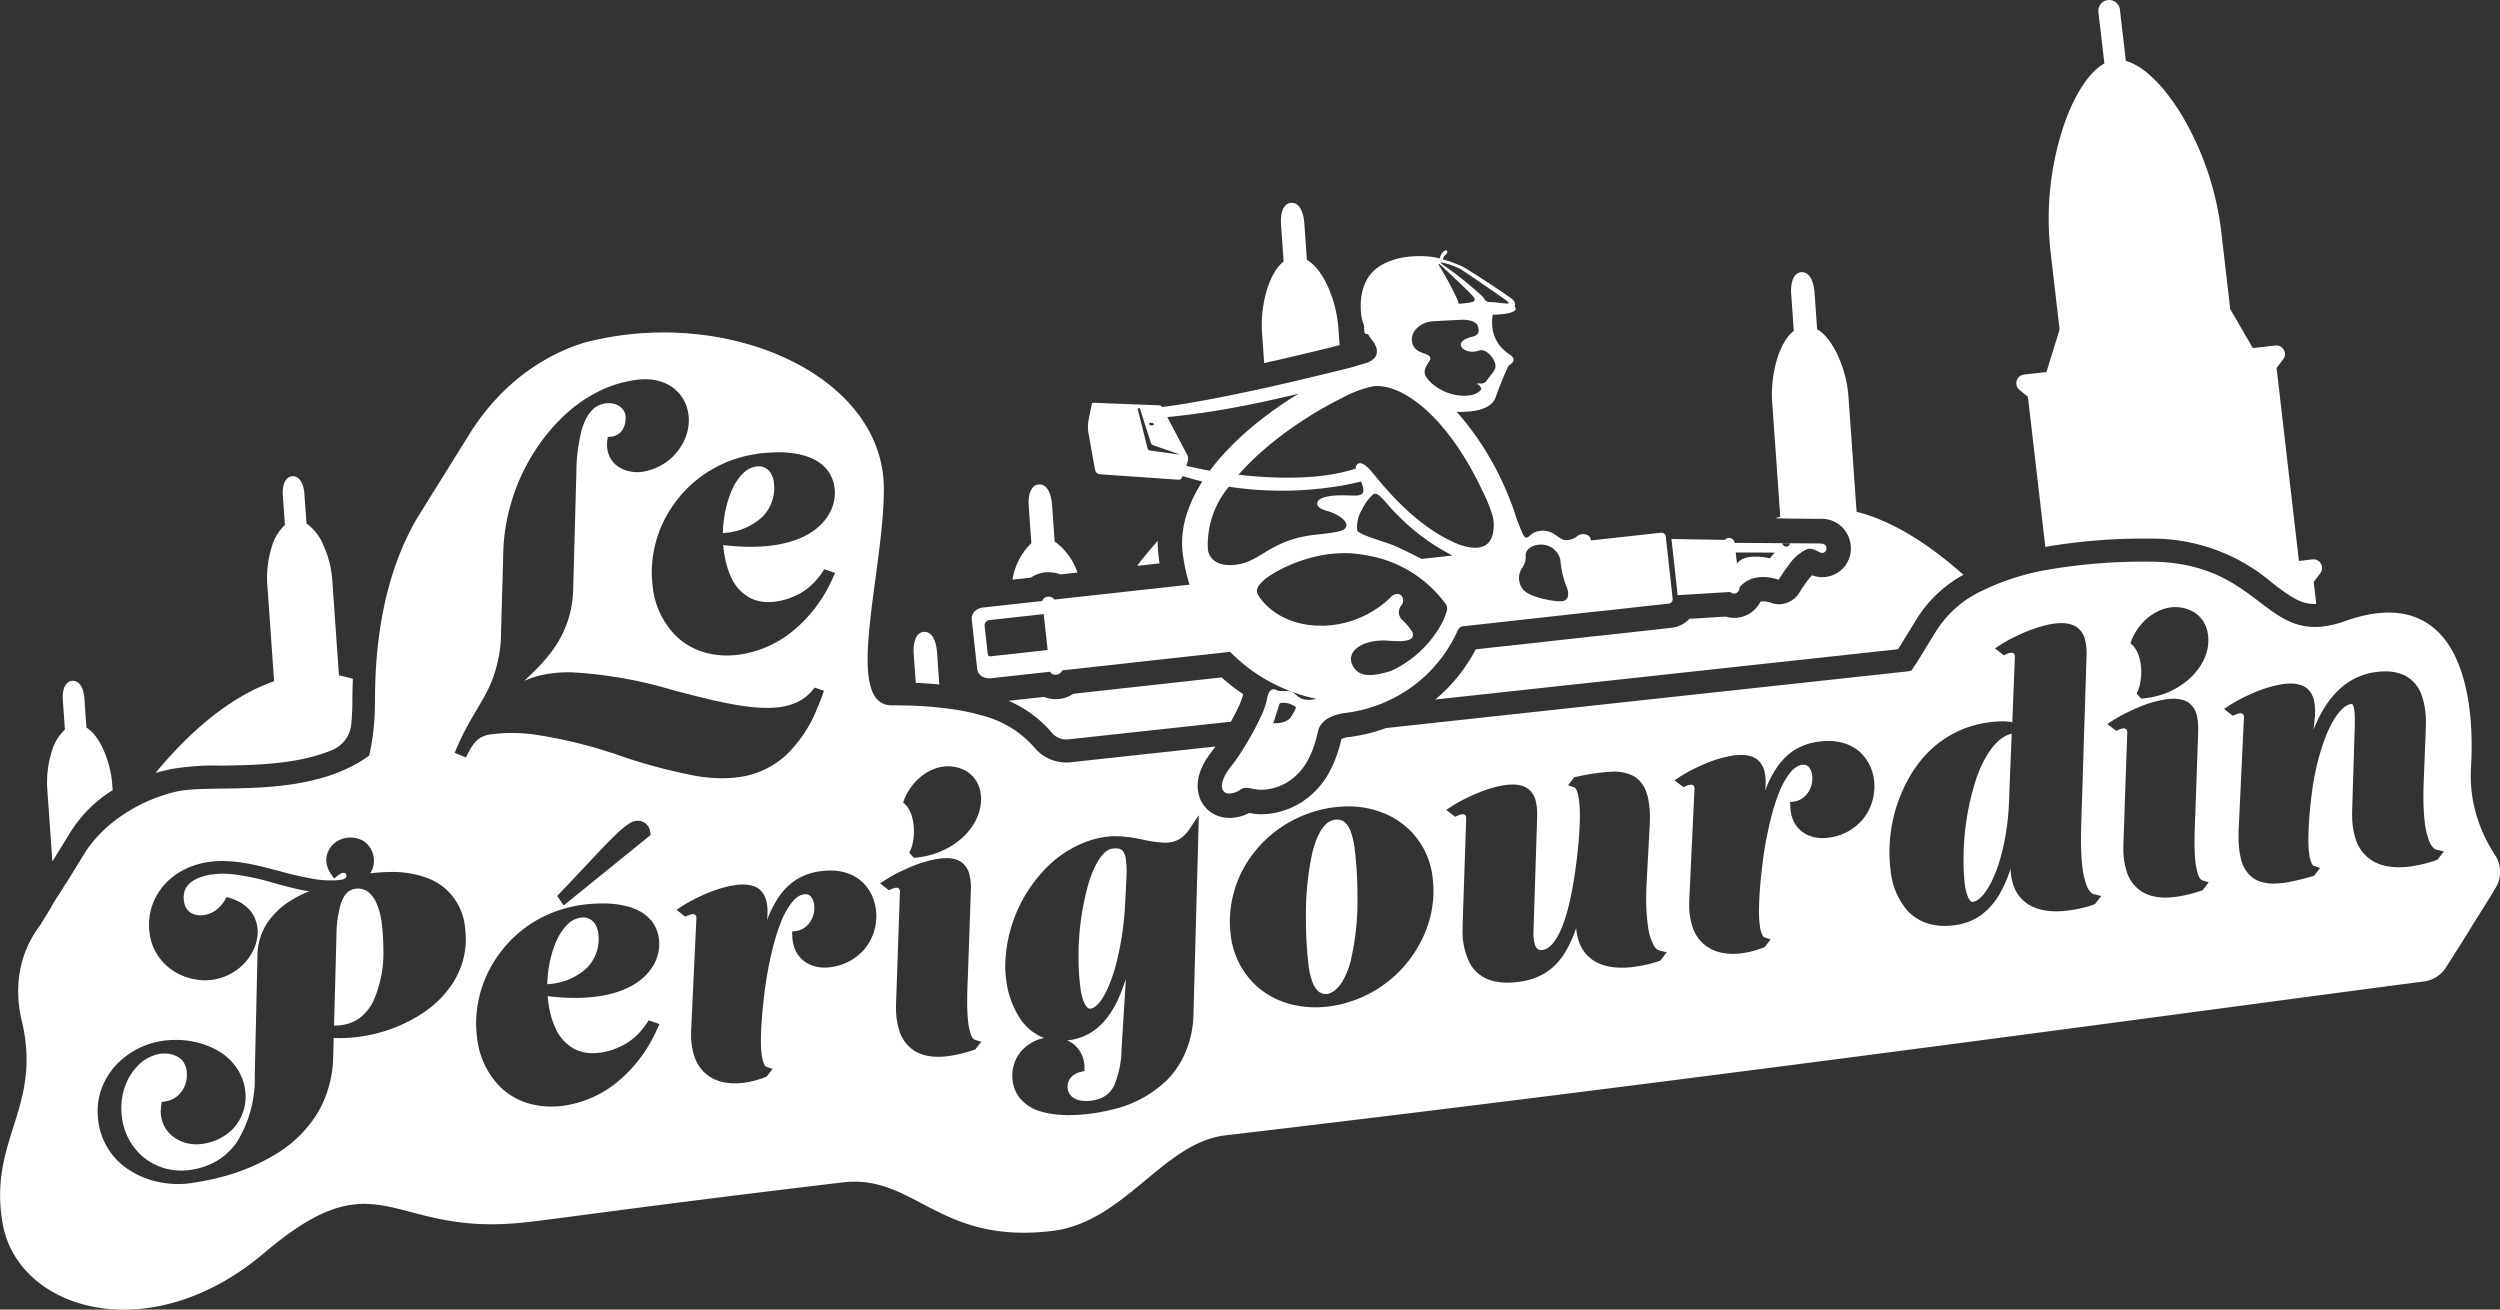
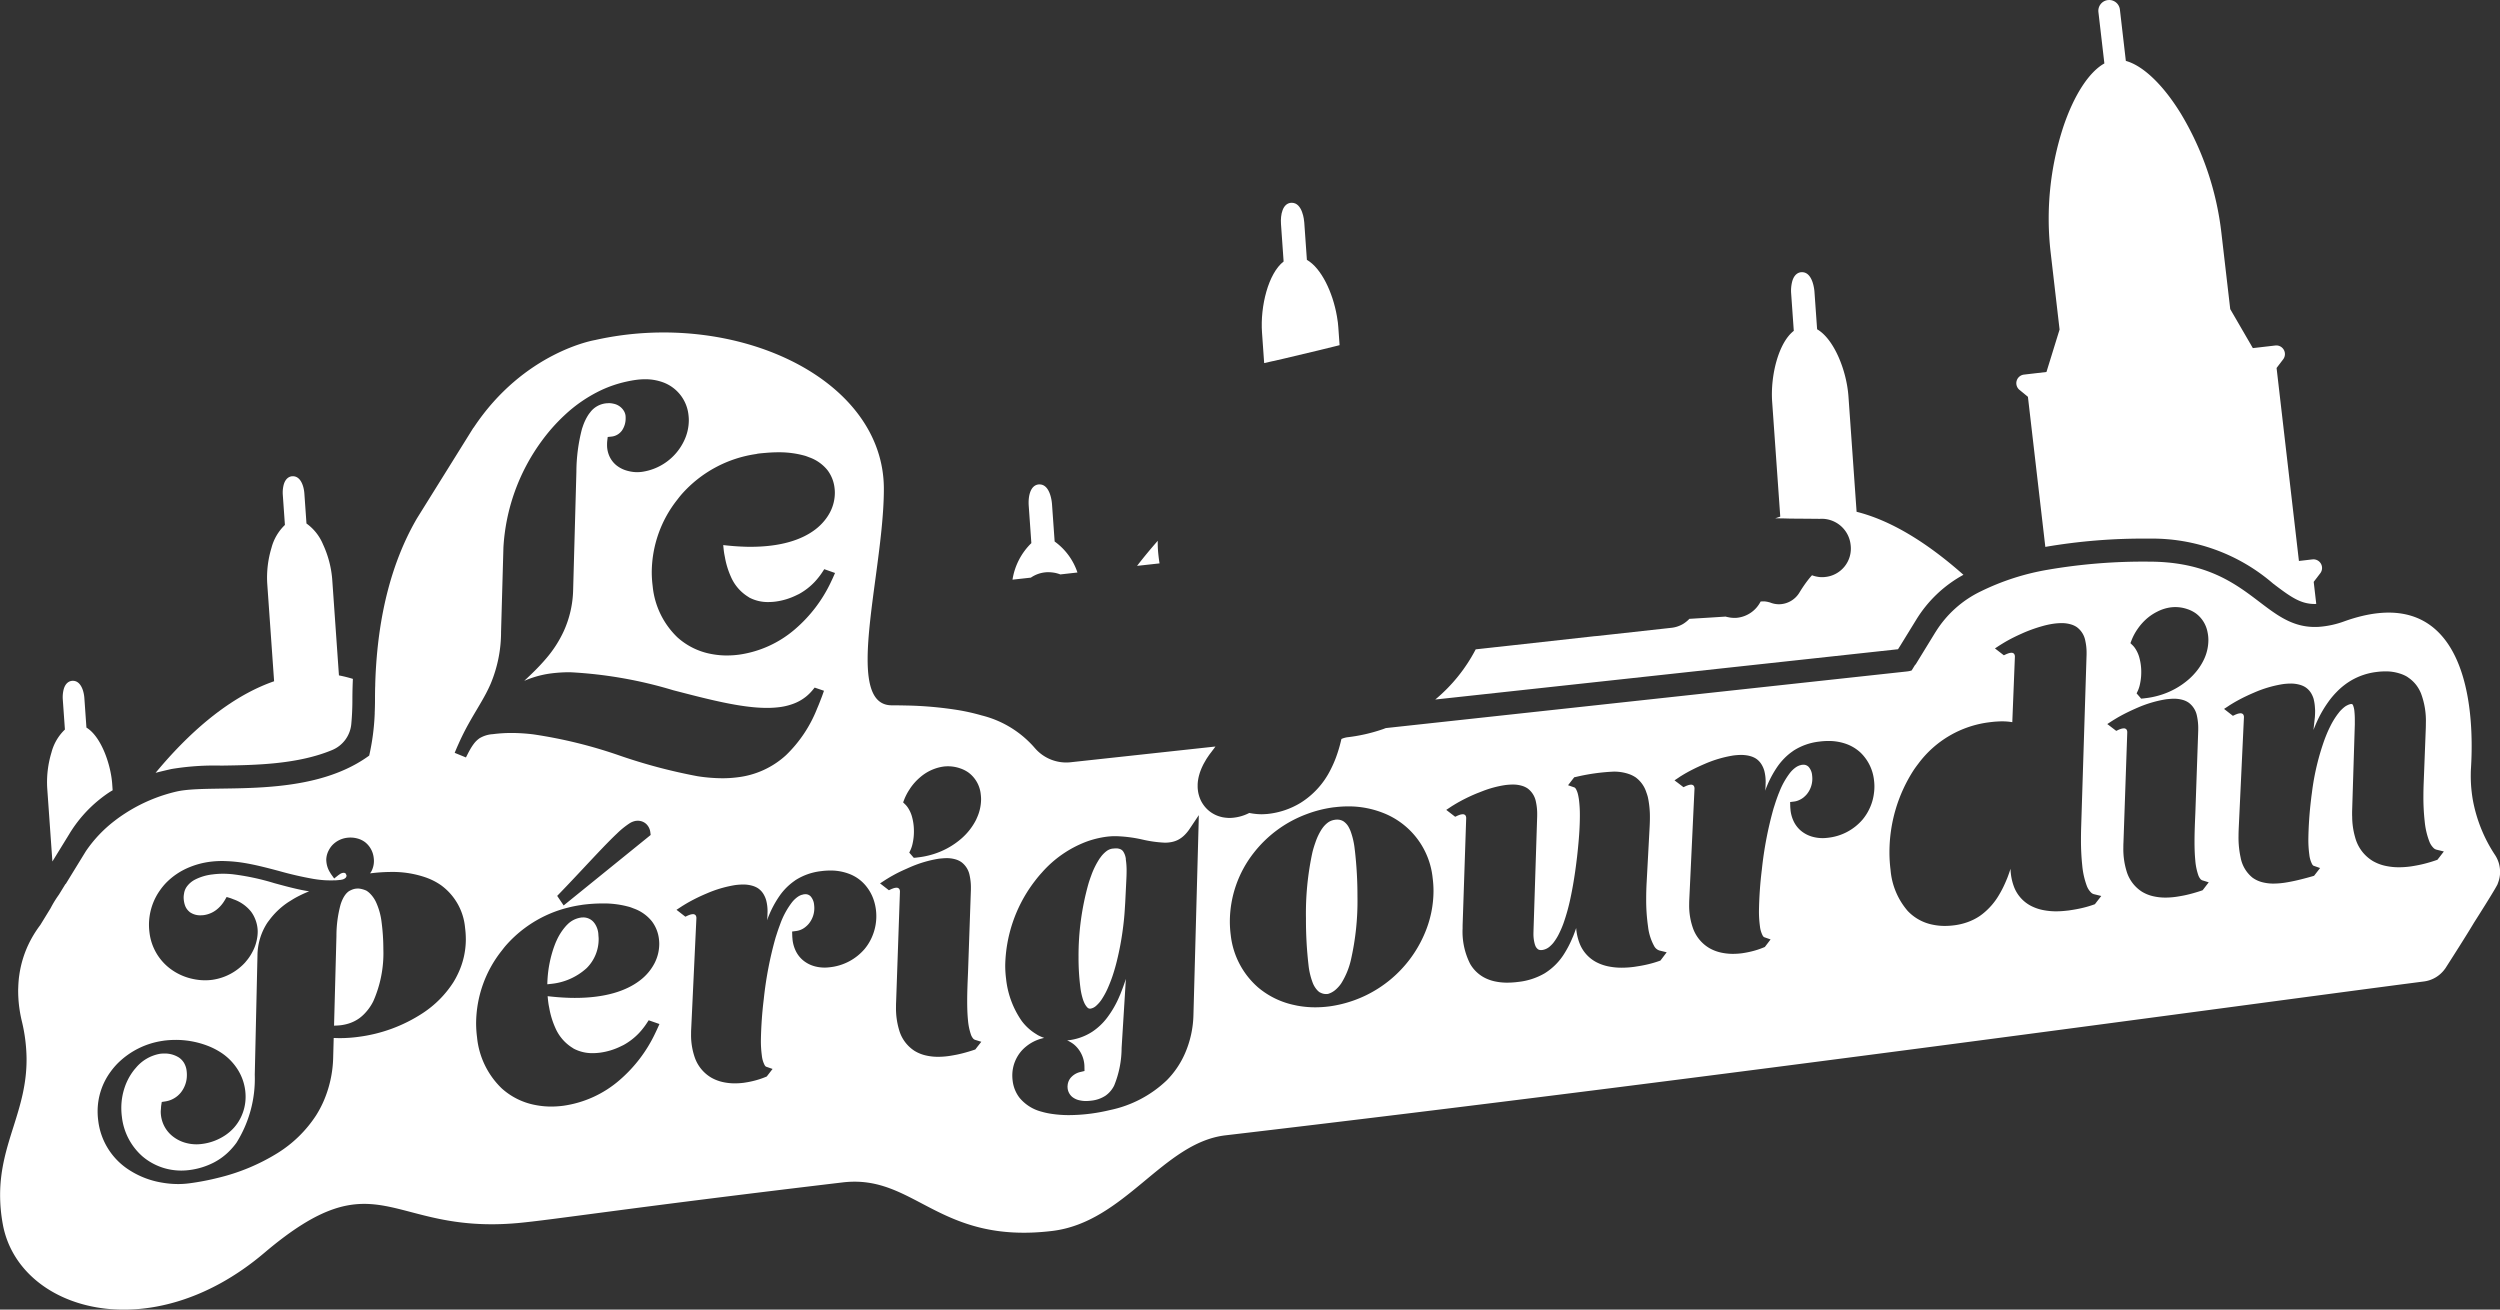
<svg xmlns="http://www.w3.org/2000/svg" width="260" height="136.2" viewBox="0 0 260 136.2">
  <rect x="0" y="0" width="260" height="136.2" fill="#333333" stroke="none" />
  <g id="Groupe_1" data-name="Groupe 1" transform="translate(-151.946 -540.741)">
    <path id="Tracé_1" data-name="Tracé 1" d="M483.768,610.344l.039-.009,1.026-.235.049-.012.065-.015c1.168-.271,2.4-.565,3.674-.875l.071-.018.061-.015,1.257-.31.055-.013.026-.006.085-.021.086-.021.431-.108-.133-1.88q-.017-.249-.048-.5c-.038-.2-.071-.415-.1-.648-.423-2.44-1.613-4.986-3.119-5.844l-.273-3.892c-.014-.209-.177-2.045-1.3-2.045l-.061,0c-.893.063-1.129,1.233-1.06,2.214l.273,3.892c-1.587,1.229-2.442,4.647-2.247,7.384l.224,3.182.881-.2Z" transform="translate(-199.431 -32.047)" fill="#fff" />
    <path id="Tracé_2" data-name="Tracé 2" d="M564.97,637.712c2.132.016,2.9.023,3.053.027a3.024,3.024,0,0,1,3.224,2.7,2.966,2.966,0,0,1-2.674,3.347,2.877,2.877,0,0,1-.3.016,2.627,2.627,0,0,1-.514-.051,2.735,2.735,0,0,1-.337-.081c-.06-.019-.126-.042-.189-.066-.107.114-.235.26-.382.447a13.886,13.886,0,0,0-.918,1.337,2.512,2.512,0,0,1-2.135,1.232,2.453,2.453,0,0,1-.915-.179c-.013,0-.04-.014-.076-.025l-.013,0-.026-.007-.026-.007-.034-.009-.033-.008-.034-.008-.053-.012-.039-.007-.032-.006-.069-.012-.067-.008-.079-.009-.062,0-.079,0H562.1l-.056,0-.058.005-.036,0-.059.011h-.006a3.114,3.114,0,0,1-2.42,1.684c-.05.006-.1.01-.151.012l-.061,0c-.043,0-.086,0-.129,0a2.627,2.627,0,0,1-.568-.062,2.838,2.838,0,0,1-.312-.071l-1.558.1-2.209.135a3.01,3.01,0,0,1-.423.373,2.531,2.531,0,0,1-.56.323,2.939,2.939,0,0,1-.871.235l-.3.033-5.646.623-1.835.2c-.061.007-.122.011-.183.013l-10.2,1.132-.025,0-.126.013-.064.007-.086.01-.146.017-1.056.116-.7.077a17,17,0,0,1-4.206,5.219l48.127-5.23c.117-.186.213-.335.237-.374l1.64-2.667a13.131,13.131,0,0,1,4.927-4.7c-3.939-3.49-7.667-5.691-11.112-6.554l-.845-11.981c-.191-2.736-1.516-6-3.261-7l-.275-3.892c-.013-.209-.176-2.046-1.3-2.046l-.061,0c-.269.019-.75.175-.964,1a3.85,3.85,0,0,0-.1,1.21l.274,3.892c-1.588,1.229-2.442,4.648-2.249,7.384l.842,11.934-.524.179.752.006Z" transform="translate(-226.837 -43.036)" fill="#fff" />
    <path id="Tracé_3" data-name="Tracé 3" d="M681.54,582.01l1.81,15.608a60.082,60.082,0,0,1,10.748-.86,19.23,19.23,0,0,1,12.932,4.669c1.838,1.4,2.865,2.129,4.338,2.128.051,0,.106-.007.158-.009l-.265-2.291.687-.9a.9.9,0,0,0-.715-1.443l-.106.006-.853.1-.55.063L707.4,579.01l.686-.9a.9.9,0,0,0-.715-1.444l-.105.007-.854.1-1.48.171-2.352-4.057-.924-7.971a30.9,30.9,0,0,0-4.2-12.341c-1.845-3.011-3.941-5.009-5.732-5.5l-.618-5.334a1.126,1.126,0,0,0-1.117-1h0l-.129.008a1.125,1.125,0,0,0-.989,1.248l.62,5.341c-1.606.893-3.18,3.317-4.293,6.663A30.7,30.7,0,0,0,683.9,566.97l.932,8.043-1.365,4.415-1.483.172-.853.1a.9.9,0,0,0-.471,1.588Z" transform="translate(-318.69)" fill="#fff" />
    <path id="Tracé_4" data-name="Tracé 4" d="M499.238,758.549a7.821,7.821,0,0,0-.431-1.843,3.44,3.44,0,0,0-.152-.329,1.737,1.737,0,0,0-.57-.67,1.208,1.208,0,0,0-.67-.183,1.77,1.77,0,0,0-.241.017c-.009,0-.018.006-.028.007a1.569,1.569,0,0,0-.683.276,2.62,2.62,0,0,0-.612.643c-.008.011-.016.018-.023.029a6.1,6.1,0,0,0-.66,1.37c-.117.327-.227.674-.321,1.05a30.015,30.015,0,0,0-.673,6.873,40.93,40.93,0,0,0,.268,4.885,7.39,7.39,0,0,0,.437,1.826,2.432,2.432,0,0,0,.481.776l.007.008c.022.023.045.046.067.066a1.283,1.283,0,0,0,.169.133c.029.018.063.026.092.041a1.209,1.209,0,0,0,.57.139,1.906,1.906,0,0,0,.2-.013,2.107,2.107,0,0,0,.867-.506l.008-.008a3.368,3.368,0,0,0,.506-.589,7.954,7.954,0,0,0,.995-2.4,27.6,27.6,0,0,0,.689-6.643,41.3,41.3,0,0,0-.261-4.705C499.258,758.718,499.249,758.629,499.238,758.549Z" transform="translate(-206.408 -129.542)" fill="#fff" />
-     <path id="Tracé_5" data-name="Tracé 5" d="M670.589,733.391a4.157,4.157,0,0,0-.6.483c-.082.079-.162.161-.242.248s-.15.169-.224.26a10.278,10.278,0,0,0-1.481,2.709c-.064.165-.132.325-.192.5a27.182,27.182,0,0,0-1.347,8.573,22.813,22.813,0,0,0,.113,2.327h0a5.71,5.71,0,0,0,.262,1.258c0,.01.006.021.01.031a2.174,2.174,0,0,0,.157.346,1.012,1.012,0,0,0,.221.291.243.243,0,0,0,.16.066l.032,0a1.244,1.244,0,0,0,.529-.221,2.379,2.379,0,0,0,.29-.237,3.642,3.642,0,0,0,.329-.354,8.024,8.024,0,0,0,1.062-1.853c.055-.128.112-.251.165-.387.1-.257.2-.529.292-.812.06-.18.117-.368.173-.558l.008-.028a23.905,23.905,0,0,0,.814-4.332q.061-.618.095-1.258v-.006h0c.008-.144.019-.284.024-.429v0l0-.119.028-.712,0-.076.212-5.337.031-.783a2.919,2.919,0,0,0-.464.162A3.277,3.277,0,0,0,670.589,733.391Z" transform="translate(-310.348 -115.941)" fill="#fff" />
    <path id="Tracé_6" data-name="Tracé 6" d="M452.13,683.876a11.445,11.445,0,0,1-.067-1.2c0-.073,0-.149.007-.231-.7.8-1.426,1.665-2.156,2.612l2.34-.258C452.2,684.479,452.163,684.177,452.13,683.876Z" transform="translate(-179.714 -85.466)" fill="#fff" />
-     <path id="Tracé_7" data-name="Tracé 7" d="M394.032,711.8l-.242-3.429c-.015-.21-.176-2.045-1.3-2.045l-.061,0c-.268.019-.749.175-.964,1a3.882,3.882,0,0,0-.1,1.211l.218,3.087Q392.888,711.689,394.032,711.8Z" transform="translate(-144.398 -99.871)" fill="#fff" />
    <path id="Tracé_8" data-name="Tracé 8" d="M420.678,676.819c.044,0,.1-.009.144-.012l.085,0q.073,0,.146,0c.088,0,.174,0,.262.013.068.006.136.013.205.023a3.15,3.15,0,0,1,.35.07c.087.022.172.048.251.075.042.015.085.031.127.047l1.782-.2a6.5,6.5,0,0,0-2.371-3.223l-.275-3.892c-.014-.209-.177-2.046-1.3-2.046l-.061,0c-.893.064-1.129,1.233-1.06,2.214l.274,3.892a6.764,6.764,0,0,0-1.961,3.8l1.911-.211A3.217,3.217,0,0,1,420.678,676.819Z" transform="translate(-160.03 -76.554)" fill="#fff" />
-     <path id="Tracé_9" data-name="Tracé 9" d="M440.072,721.481l.012-.025a7.632,7.632,0,0,0,.5-1.236c.006-.04.013-.077.021-.115s.014-.075.021-.112a20.141,20.141,0,0,1-2.233-1.736l-15.409,1.7a3.305,3.305,0,0,1-1.491.544c-.042,0-.089.009-.131.011l-.087.006c-.051,0-.1,0-.153,0a2.588,2.588,0,0,1-.281-.015c-.063-.005-.125-.012-.184-.021a3.23,3.23,0,0,1-.4-.085q-.115-.032-.226-.072c-.035-.013-.071-.026-.105-.041l-2.829.312-.858.095a12.115,12.115,0,0,1,4.515,3.342,1.95,1.95,0,0,0,1.69.669l16.914-1.838c.212-.383.412-.76.587-1.115C439.986,721.662,440.029,721.571,440.072,721.481Z" transform="translate(-159.401 -107.066)" fill="#fff" />
    <path id="Tracé_10" data-name="Tracé 10" d="M199.548,695.635c3.536-.052,7.937-.115,11.553-1.629a3.25,3.25,0,0,0,1.968-2.713c.074-.8.113-1.647.113-2.524,0-.722.02-1.439.051-2.153a13.754,13.754,0,0,0-1.45-.363l-.7-10a10.617,10.617,0,0,0-.956-3.625,5.055,5.055,0,0,0-1.721-2.172l-.218-3.115c-.059-.828-.407-1.8-1.195-1.8h-.025l-.035,0c-.252.017-.708.162-.905.92a3.3,3.3,0,0,0-.083,1.032l.219,3.115a5.071,5.071,0,0,0-1.4,2.392,10.608,10.608,0,0,0-.437,3.725l.713,10.138c-3.67,1.274-7.381,3.971-11.033,8.024-.455.505-.882,1.007-1.295,1.5.565-.146,1.126-.278,1.666-.4A27.427,27.427,0,0,1,199.548,695.635Z" transform="translate(-24.587 -75.271)" fill="#fff" />
    <path id="Tracé_11" data-name="Tracé 11" d="M164.828,737.946l1.767-2.873a13.686,13.686,0,0,1,3.109-3.557c.33-.267.672-.52,1.026-.754.118-.079.243-.147.364-.221l-.047-.671c-.139-1.981-1.13-4.907-2.679-5.849l-.215-3.064c-.058-.829-.406-1.8-1.193-1.8h-.026l-.034,0c-.254.017-.71.161-.907.918a3.355,3.355,0,0,0-.083,1.033l.22,3.115a5.058,5.058,0,0,0-1.4,2.392,10.608,10.608,0,0,0-.439,3.725Z" transform="translate(-7.433 -107.611)" fill="#fff" />
    <path id="Tracé_12" data-name="Tracé 12" d="M411.946,683.917c0-.058,0-.116,0-.175a3.181,3.181,0,0,0-.515-1.533,15.385,15.385,0,0,1-2.309-5.721c-.046-.258-.083-.521-.115-.789a14.229,14.229,0,0,1-.1-1.868q0-.343.024-.693c.051-.87.075-1.747.066-2.619-.08-8.346-3.1-16.225-13.212-12.624a9.717,9.717,0,0,1-2.665.584c-5.9.364-7.05-6.78-17.7-6.78a58.633,58.633,0,0,0-10.474.837,25.45,25.45,0,0,0-6.966,2.238,11.29,11.29,0,0,0-4.741,4.254l0-.006-2.093,3.413-.008-.039-.38.619a2.3,2.3,0,0,1-.451.1l-54.237,5.893c-.108.04-.216.084-.324.121l-.038.013a17.458,17.458,0,0,1-3.679.826,2.6,2.6,0,0,0-.514.146l-.027.012-.034.015-.046.194-.013.054a14.87,14.87,0,0,1-.5,1.655,11.751,11.751,0,0,1-.586,1.326,8.559,8.559,0,0,1-3.081,3.4,8.2,8.2,0,0,1-3.446,1.167c-.059.006-.114.01-.169.012-.114.009-.255.018-.411.02h-.126a6.156,6.156,0,0,1-.677-.049l-.111-.014c-.147-.021-.287-.045-.421-.071-.046.024-.094.049-.145.073a4.642,4.642,0,0,1-1.535.425c-.045.005-.091.009-.136.011l-.128.007c-.047,0-.094,0-.142,0-.07,0-.138,0-.209-.008l-.146-.013c-.085-.009-.2-.022-.338-.05-.1-.021-.2-.046-.289-.074a3.206,3.206,0,0,1-.339-.121c-.1-.043-.2-.091-.291-.142a3.147,3.147,0,0,1-.32-.2,3.04,3.04,0,0,1-.261-.209,3.117,3.117,0,0,1-.273-.275,3.2,3.2,0,0,1-.208-.264,3.363,3.363,0,0,1-.2-.317c-.05-.093-.1-.19-.142-.3-.032-.075-.061-.152-.09-.24-.014-.043-.029-.092-.042-.14-.021-.075-.041-.152-.058-.234-.021-.1-.038-.21-.05-.317-.01-.091-.019-.184-.022-.275s0-.2,0-.293.008-.171.017-.265.022-.176.041-.287c.013-.075.027-.15.045-.231s.04-.161.07-.266c.021-.073.042-.146.069-.225s.052-.146.082-.221l.015-.038c.026-.068.054-.136.085-.206s.065-.143.1-.216l.021-.043c.031-.064.062-.127.1-.192s.08-.143.123-.216l.029-.049c.033-.058.067-.116.1-.176.052-.082.109-.168.168-.253l.023-.034c.033-.049.065-.1.1-.149.062-.086.13-.176.2-.265l.027-.035c.033-.045.067-.089.1-.136.061-.076.123-.158.186-.242.048-.064.1-.139.148-.207l-15.052,1.635a4.3,4.3,0,0,1-3.729-1.476,10.7,10.7,0,0,0-5.523-3.392,21.651,21.651,0,0,0-2.479-.56,38.657,38.657,0,0,0-5.5-.476c-.446-.01-.9-.017-1.378-.017-1.928,0-2.52-1.953-2.511-4.853.016-4.805,1.688-12.212,1.688-17.651v0c0-11.6-15.6-18.732-30.031-15.485,0,0-7.4,1.2-12.648,9.135l0-.027-2.99,4.8-.777,1.247-.046.074,0,0-1.27,2.039-.794,1.275-.039.063.009-.01c-.049.084-.1.168-.146.254-2.259,4-3.947,9.469-4.166,16.932,0,.028,0,.056,0,.084,0,.1-.007.191-.01.288q-.013.58-.014,1.176c0,.037,0,.072,0,.109,0,.451-.012.886-.03,1.313l0,.107a23.925,23.925,0,0,1-.572,4.357c-6.367,4.649-16.251,2.886-20.028,3.738a16.871,16.871,0,0,0-5.316,2.247c-.378.243-.749.5-1.109.78a13.631,13.631,0,0,0-3.025,3.193l0,0-.06.1-.365.594c-.406.661-1.045,1.7-1.664,2.711l-.011-.027-.693,1.128c-.133.185-.262.375-.384.568-.173.273-.334.557-.485.847l-1.066,1.739a11.8,11.8,0,0,0-1.235,2.03l0,0h0a11.049,11.049,0,0,0-.936,3.078c-.014.1-.03.193-.042.292-.019.15-.033.3-.046.455q-.024.3-.034.6c0,.084-.008.166-.01.25,0,.326.006.657.03.995,0,.01,0,.021,0,.031a13.93,13.93,0,0,0,.349,2.263,17.239,17.239,0,0,1,.494,3.855c.054,5.416-2.736,8.774-2.751,14.194a16.879,16.879,0,0,0,.277,3.061c1.621,9,15.3,13.093,27.187,3.007s12.946-1.9,26.375-3.111c3.561-.322,11.373-1.565,33.781-4.227,7.5-.891,9.932,6.473,21.791,5.049,7.548-.906,11.526-9.181,18.027-9.946,50.915-5.977,106.068-13.6,124.628-16a3.189,3.189,0,0,0,2.219-1.34l.005,0,.076-.118.045-.071c.46-.716,2.118-3.31,2.873-4.584.728-1.145,1.711-2.705,2.191-3.529.1-.177.184-.321.233-.418a.756.756,0,0,0,.054-.125l-.006,0a3.23,3.23,0,0,0,.242-1.109C411.946,684.018,411.946,683.968,411.946,683.917ZM230.633,640.492c.047-.006.091-.018.138-.025.239-.031.495-.053.75-.075.432-.037.876-.065,1.335-.065a9.856,9.856,0,0,1,2.836.37c.141.043.275.1.412.152A4.246,4.246,0,0,1,238,642.18a3.768,3.768,0,0,1,.737,1.843,4.1,4.1,0,0,1,.033.521,4.386,4.386,0,0,1-.491,2,4.972,4.972,0,0,1-.556.85,5.594,5.594,0,0,1-.977.953c-1.412,1.081-3.592,1.808-6.738,1.808-.22,0-.447,0-.677-.012q-1.017-.032-2.168-.167c.022.265.049.527.086.783.024.163.058.319.088.477a8.576,8.576,0,0,0,.634,2.059,4.565,4.565,0,0,0,1.793,2.065c.042.025.079.057.122.081a4.128,4.128,0,0,0,1.973.46,5.9,5.9,0,0,0,.764-.051,6.964,6.964,0,0,0,2.158-.661c.111-.055.223-.1.333-.165a6.63,6.63,0,0,0,1.547-1.208c.064-.067.127-.138.189-.21.029-.033.057-.063.085-.1l.008-.01.01-.012a7.11,7.11,0,0,0,.5-.668l.217-.333.226.079.846.3.048.017-.05.113-.171.388c-.063.144-.134.284-.2.426a14.73,14.73,0,0,1-3.73,4.909,11.326,11.326,0,0,1-5.842,2.659,9.706,9.706,0,0,1-1.26.083,8.481,8.481,0,0,1-1.584-.148,7.2,7.2,0,0,1-3.562-1.743,8.51,8.51,0,0,1-2.568-5.328,11.393,11.393,0,0,1-.094-1.47,12.245,12.245,0,0,1,2.659-7.517c.137-.175.269-.352.415-.519a12.756,12.756,0,0,1,7.84-4.233Zm-31.057,54.063a8.73,8.73,0,0,1-.475.88,10.827,10.827,0,0,1-3.186,3.216,15.866,15.866,0,0,1-6.716,2.473,14.541,14.541,0,0,1-1.823.129c-.127,0-.254,0-.379-.005l-.346-.01-.022.818-.009.335-.022.815a12.1,12.1,0,0,1-1.017,4.652,11.043,11.043,0,0,1-.76,1.426,12.925,12.925,0,0,1-4.01,3.924,21.015,21.015,0,0,1-6.135,2.561,26.432,26.432,0,0,1-3.04.584,9.182,9.182,0,0,1-1.184.076,9.855,9.855,0,0,1-1.683-.153,8.956,8.956,0,0,1-3.578-1.435,7.072,7.072,0,0,1-3.03-5.013,7.545,7.545,0,0,1-.063-.964,6.933,6.933,0,0,1,1.349-4.114,7.481,7.481,0,0,1,.764-.9,8.333,8.333,0,0,1,4.665-2.315c.036-.005.072-.014.108-.019a9.584,9.584,0,0,1,1.225-.078,9.2,9.2,0,0,1,3.442.655,7.4,7.4,0,0,1,1.213.622,5.784,5.784,0,0,1,1.855,1.888,5.3,5.3,0,0,1,.727,2.079,5.221,5.221,0,0,1,.042.664,4.869,4.869,0,0,1-.518,2.2,4.742,4.742,0,0,1-.7,1.032,4.848,4.848,0,0,1-.873.76,5.581,5.581,0,0,1-2.472.923,4.364,4.364,0,0,1-.554.036,4.19,4.19,0,0,1-1.008-.124,3.778,3.778,0,0,1-1.558-.792,3.245,3.245,0,0,1-.984-1.485,3.328,3.328,0,0,1-.158-1.028c0-.025.006-.05.006-.075,0-.058.01-.117.014-.175.008-.12.01-.238.029-.362l.058-.365.366-.055a2.554,2.554,0,0,0,1.282-.582,2.646,2.646,0,0,0,.326-.331,2.9,2.9,0,0,0,.637-1.852,3.4,3.4,0,0,0-.028-.435,2.1,2.1,0,0,0-.271-.809,1.8,1.8,0,0,0-.535-.561,2.738,2.738,0,0,0-1.507-.412l-.042,0a3.285,3.285,0,0,0-.386.025,4.2,4.2,0,0,0-2.535,1.465c-.083.094-.165.188-.242.29a6.084,6.084,0,0,0-.928,1.76,6.656,6.656,0,0,0-.344,2.125,7.218,7.218,0,0,0,.06.919,6.429,6.429,0,0,0,2.112,4.089,6.006,6.006,0,0,0,1.156.786,6.165,6.165,0,0,0,2.366.691c.176.015.353.023.532.024a6.732,6.732,0,0,0,.849-.055,7.641,7.641,0,0,0,2.549-.784,6.477,6.477,0,0,0,1.749-1.33,7.208,7.208,0,0,0,.606-.731,12.545,12.545,0,0,0,1.9-7.07v0l.272-12.006.009-.408h0a6.337,6.337,0,0,1,.984-3.323c.079-.125.171-.237.258-.354a7.866,7.866,0,0,1,1.989-1.873c.066-.044.135-.081.2-.123.142-.089.283-.179.427-.262a12.458,12.458,0,0,1,1.52-.724l-.091-.013-.074-.011c-.41-.068-.817-.153-1.221-.246-.754-.173-1.5-.376-2.239-.578a25.275,25.275,0,0,0-4.376-.932c-.313-.028-.624-.048-.934-.048a8.56,8.56,0,0,0-1.108.07,5.3,5.3,0,0,0-1.823.537,2.426,2.426,0,0,0-.851.721,1.6,1.6,0,0,0-.3.756,2.107,2.107,0,0,0-.039.361,2.606,2.606,0,0,0,.023.342,2.476,2.476,0,0,0,.1.451,1.494,1.494,0,0,0,.459.7c.02.017.037.038.058.054a1.865,1.865,0,0,0,1.125.331,2.653,2.653,0,0,0,.342-.022,2.777,2.777,0,0,0,1.512-.73c.029-.026.056-.054.084-.082s.043-.041.064-.062l.007-.007a3.633,3.633,0,0,0,.489-.646l.009-.013.2-.344.381.117c.112.035.211.08.317.12l.038.015a4.037,4.037,0,0,1,1.8,1.269,3.268,3.268,0,0,1,.4.7,3.507,3.507,0,0,1,.294,1.4,4.126,4.126,0,0,1-.069.71,4.618,4.618,0,0,1-.306,1.025c-.035.08-.073.159-.112.238a5.375,5.375,0,0,1-.532.864c-.1.125-.2.248-.3.366a5.71,5.71,0,0,1-3.4,1.791,5.913,5.913,0,0,1-.758.049,6.044,6.044,0,0,1-1.207-.127,5.956,5.956,0,0,1-2.521-1.161,5.513,5.513,0,0,1-2.048-3.666,6.462,6.462,0,0,1-.054-.83,6.219,6.219,0,0,1,.939-3.269c.07-.112.145-.221.222-.33a6.507,6.507,0,0,1,.593-.726,7.172,7.172,0,0,1,2.467-1.655,8.446,8.446,0,0,1,2.122-.561,10.063,10.063,0,0,1,1.294-.08c.14,0,.279.008.419.013a14.786,14.786,0,0,1,1.843.187c1.212.2,2.41.516,3.584.827a35.87,35.87,0,0,0,3.66.841c.142.022.284.044.424.062q.333.042.66.065c.141.01.281.013.42.017.059,0,.118.005.177.006l.084,0h.012l.044,0c.063,0,.126,0,.189-.006h0l.117,0c.056,0,.114,0,.169-.005.139-.009.275-.023.412-.039.032,0,.064,0,.1-.009s.081-.016.119-.024a.733.733,0,0,0,.373-.182.33.33,0,0,0,.1-.233v-.037h0l-.092-.186a.275.275,0,0,0-.112-.058.318.318,0,0,0-.087-.015.784.784,0,0,0-.393.136c-.017.01-.037.027-.055.038-.035.023-.068.045-.106.074l-.019.013-.418.334-.065-.091-.246-.343c-.043-.06-.075-.122-.113-.183l-.021-.033a2.513,2.513,0,0,1-.371-1.17c0-.034-.008-.069-.008-.1a2.174,2.174,0,0,1,.269-1.03,2.348,2.348,0,0,1,.38-.537,2.553,2.553,0,0,1,1.5-.747h0a2.943,2.943,0,0,1,.379-.024,2.71,2.71,0,0,1,.746.106,2.293,2.293,0,0,1,.789.395,2.406,2.406,0,0,1,.875,1.638,2.363,2.363,0,0,1,.02.306,2.287,2.287,0,0,1-.143.792,2.371,2.371,0,0,1-.113.263c-.019.037-.044.066-.064.1s-.05.079-.075.119l.039,0a17.877,17.877,0,0,1,2.133-.141,10.5,10.5,0,0,1,3.721.608l.181.071a6.566,6.566,0,0,1,1.3.7,6.141,6.141,0,0,1,2.5,4.435,9.414,9.414,0,0,1,.079,1.2A8.325,8.325,0,0,1,199.576,694.555Zm1.256-23.308c-.071.123-.142.252-.216.4l-.212.416-.227-.093-.09-.037-.031-.013-.765-.313-.02-.008-.039-.016.158-.377.039-.093c.062-.147.124-.28.186-.421l.03-.067c.338-.758.683-1.435,1.025-2.05.634-1.141,1.252-2.1,1.772-3.076.011-.021.023-.041.034-.062.176-.335.341-.675.495-1.028A13.933,13.933,0,0,0,204.056,659h0l.246-8.772a20.713,20.713,0,0,1,3.952-11.037q.223-.308.458-.606a18.6,18.6,0,0,1,1.341-1.525q.287-.294.587-.573a14.923,14.923,0,0,1,3.871-2.642,12.539,12.539,0,0,1,2.609-.874h0c.331-.072.665-.136,1.005-.18a7.173,7.173,0,0,1,.908-.061,5.3,5.3,0,0,1,1.812.3,4.065,4.065,0,0,1,2.7,3.39,4.54,4.54,0,0,1,.038.589v0a4.979,4.979,0,0,1-.524,2.185,5.748,5.748,0,0,1-4.35,3.166,3.956,3.956,0,0,1-.519.034,3.749,3.749,0,0,1-.914-.123,3.109,3.109,0,0,1-1.227-.593,2.6,2.6,0,0,1-.727-.951,2.813,2.813,0,0,1-.242-1.093c0-.03,0-.059,0-.089s0-.043,0-.065c0-.114.007-.227.02-.346l.048-.4.4-.042a1.5,1.5,0,0,0,.7-.259,1.587,1.587,0,0,0,.383-.372,2.214,2.214,0,0,0,.382-1.265A2.371,2.371,0,0,0,217,636.5a1.285,1.285,0,0,0-.141-.424,1.622,1.622,0,0,0-1.1-.8,2.123,2.123,0,0,0-.485-.06c-.059,0-.122.008-.183.012s-.1,0-.149.01a2.384,2.384,0,0,0-1.547.844c-.021.025-.039.054-.06.08a3.468,3.468,0,0,0-.212.283,5.339,5.339,0,0,0-.557,1.171c-.035.1-.071.2-.1.3a17.929,17.929,0,0,0-.575,4.429v0l-.338,12.278a10.956,10.956,0,0,1-.97,4.291,12.129,12.129,0,0,1-1.807,2.821c-.389.46-.8.9-1.222,1.32-.356.356-.721.7-1.089,1.045q.42-.185.847-.328a10.246,10.246,0,0,1,1.954-.45,15.3,15.3,0,0,1,1.976-.121,45.074,45.074,0,0,1,10.713,1.87c3.586.929,7.036,1.841,9.76,1.838a10.154,10.154,0,0,0,1.306-.079,6.509,6.509,0,0,0,1.376-.33,4.735,4.735,0,0,0,1.368-.758,4.813,4.813,0,0,0,.684-.675l.222-.27.12.041.635.217.214.073-.171.483c-.049.14-.1.268-.153.4q-.192.514-.4.99a13.691,13.691,0,0,1-3.226,4.826,9,9,0,0,1-5.041,2.3,12.215,12.215,0,0,1-1.57.1,17.449,17.449,0,0,1-2.588-.212,56.708,56.708,0,0,1-8.154-2.166,49.18,49.18,0,0,0-8.937-2.189,19.518,19.518,0,0,0-2.226-.143,15.281,15.281,0,0,0-1.972.124,3.033,3.033,0,0,0-1.393.431,2.616,2.616,0,0,0-.6.591A5.392,5.392,0,0,0,200.832,671.247Zm18.783,8.878-.261.212-7.832,6.344-.495.4-.462.374-.173-.258-.136-.2-.126-.187-.009-.013-.017-.025-.109-.161-.063-.094-.039-.058.284-.294c1.643-1.7,3.117-3.315,4.356-4.607.582-.608,1.117-1.151,1.584-1.589a8.641,8.641,0,0,1,1.288-1.045,1.776,1.776,0,0,1,.672-.268h0l.192-.013a1.324,1.324,0,0,1,.229.021,1.26,1.26,0,0,1,.666.328,1.407,1.407,0,0,1,.416.856Zm.686,20.167c-.063.144-.134.285-.2.426a14.725,14.725,0,0,1-3.73,4.909,11.323,11.323,0,0,1-5.843,2.66,9.838,9.838,0,0,1-1.259.083,8.512,8.512,0,0,1-1.58-.148,7.193,7.193,0,0,1-3.565-1.744,8.511,8.511,0,0,1-2.567-5.329,11.38,11.38,0,0,1-.095-1.47,12.238,12.238,0,0,1,2.662-7.519c.136-.173.267-.35.412-.516a12.7,12.7,0,0,1,4.367-3.233q.159-.071.321-.139a12.757,12.757,0,0,1,1.76-.582,13.01,13.01,0,0,1,1.391-.279c.046-.006.09-.018.137-.024a16.306,16.306,0,0,1,2.087-.14,9.834,9.834,0,0,1,2.836.37c.141.043.277.1.414.153a4.238,4.238,0,0,1,1.888,1.329,3.769,3.769,0,0,1,.738,1.843,4.173,4.173,0,0,1,.033.521,4.395,4.395,0,0,1-.491,2,5.31,5.31,0,0,1-1.532,1.8c-1.412,1.08-3.593,1.807-6.74,1.807-.22,0-.446,0-.676-.012-.678-.021-1.4-.078-2.168-.167.022.265.049.527.086.783.024.163.058.319.088.477a8.6,8.6,0,0,0,.635,2.058,4.562,4.562,0,0,0,1.794,2.066c.042.024.078.057.121.079a4.127,4.127,0,0,0,1.974.461,5.857,5.857,0,0,0,.765-.052,6.964,6.964,0,0,0,2.158-.662c.111-.055.222-.1.332-.165a6.607,6.607,0,0,0,1.545-1.205c.065-.068.127-.139.19-.212.029-.033.058-.064.086-.1l.008-.01.009-.012a7.07,7.07,0,0,0,.5-.669l.217-.331.227.079.893.311Zm22.245-9.372a5.188,5.188,0,0,1-.68,1.061,5.521,5.521,0,0,1-3.612,1.9,4.286,4.286,0,0,1-.556.036,3.9,3.9,0,0,1-.974-.122,3.191,3.191,0,0,1-1.3-.669,2.95,2.95,0,0,1-.758-1.023,3.633,3.633,0,0,1-.3-1.122c0-.035,0-.073-.008-.108-.007-.082-.015-.163-.017-.248l-.014-.458.454-.059a1.915,1.915,0,0,0,.966-.443,2.323,2.323,0,0,0,.313-.31,2.539,2.539,0,0,0,.575-1.617,2.747,2.747,0,0,0-.022-.344,1.546,1.546,0,0,0-.351-.874.736.736,0,0,0-.563-.235l-.139.009h0a1.337,1.337,0,0,0-.185.048c-.032.009-.063.012-.1.024l-.038.016a1.615,1.615,0,0,0-.277.143,2.868,2.868,0,0,0-.633.584,8.311,8.311,0,0,0-1.226,2.247c-.019.049-.037.1-.056.154-.117.306-.228.634-.337.977-.032.1-.065.2-.1.309a38,38,0,0,0-1.229,6.393v0a40.762,40.762,0,0,0-.3,4.283,11.35,11.35,0,0,0,.1,1.6,2.788,2.788,0,0,0,.29.991c.076.123.131.154.161.164l.664.231-.43.556-.126.164-.048.063-.123.052a8.48,8.48,0,0,1-1.3.42,8.832,8.832,0,0,1-.874.169l-.071.012h0a7.3,7.3,0,0,1-.947.063,5.731,5.731,0,0,1-1.225-.128,4.29,4.29,0,0,1-1.226-.464,3.927,3.927,0,0,1-1.737-2.145,7.08,7.08,0,0,1-.369-2.4c0-.171,0-.346.013-.528h0l.541-11.524h0v-.015a.531.531,0,0,0-.027-.165.34.34,0,0,0-.069-.127.357.357,0,0,0-.276-.1,1.169,1.169,0,0,0-.389.093c-.037.014-.067.02-.106.038l-.281.133-.45-.35-.219-.171h0l-.122-.094-.133-.1.429-.281.163-.107c.054-.035.121-.073.178-.109q.262-.164.573-.336a18.314,18.314,0,0,1,1.774-.858,12.355,12.355,0,0,1,2.983-.882,6.515,6.515,0,0,1,.835-.059,3.4,3.4,0,0,1,.942.125,2.2,2.2,0,0,1,.568.244,1.949,1.949,0,0,1,.677.757,2.46,2.46,0,0,1,.192.467c0,.011.008.021.011.032a4.565,4.565,0,0,1,.146,1.227c0,.052-.006.112-.007.166,0,.149-.006.3-.019.46v.009l-.025.234c.016-.042.031-.089.047-.13a10.861,10.861,0,0,1,1.285-2.458,6.265,6.265,0,0,1,1.493-1.491c.046-.032.09-.069.138-.1a6.239,6.239,0,0,1,2.668-.934,7.268,7.268,0,0,1,.944-.064,5.406,5.406,0,0,1,1.855.308,4.129,4.129,0,0,1,1.938,1.4,4.551,4.551,0,0,1,.662,1.182,5.177,5.177,0,0,1,.289,1.167,5.394,5.394,0,0,1-.5,3.054Zm3.411-14.407.033-.086a5.665,5.665,0,0,1,.566-1.07c.027-.04.05-.083.078-.122a5.747,5.747,0,0,1,1.018-1.12,4.729,4.729,0,0,1,2.384-1.1,3.926,3.926,0,0,1,.514-.033,3.866,3.866,0,0,1,1.241.211,3.291,3.291,0,0,1,.893.452,3.208,3.208,0,0,1,1.259,2.249,4.131,4.131,0,0,1,.035.541,4.7,4.7,0,0,1-.435,1.917c-.031.069-.058.139-.092.207a6.46,6.46,0,0,1-1.468,1.894,8.115,8.115,0,0,1-3.161,1.724,8.448,8.448,0,0,1-1.416.281c-.056.006-.11.017-.166.022h-.011l-.246.023-.17-.194-.021-.025-.064-.074-.147-.168-.071-.08.026-.055.115-.245a3.3,3.3,0,0,0,.212-.677,5.661,5.661,0,0,0,.131-1.225,5.593,5.593,0,0,0-.22-1.6,3.261,3.261,0,0,0-.364-.806,2.12,2.12,0,0,0-.3-.385l-.239-.233Zm7.61,25.673-.129.171-.057.075-.148.05c-.409.138-.819.258-1.228.362q-.477.121-.947.2c-.168.03-.335.059-.5.08a8.2,8.2,0,0,1-1.049.072,5.578,5.578,0,0,1-1.217-.129,3.93,3.93,0,0,1-1.229-.485,3.821,3.821,0,0,1-1.609-2.175,7.843,7.843,0,0,1-.323-2.387c0-.163,0-.332.01-.5v0l.385-11.106.014-.413V686a.535.535,0,0,0-.027-.165.327.327,0,0,0-.069-.125.356.356,0,0,0-.277-.1,1.169,1.169,0,0,0-.388.092c-.036.014-.067.02-.107.039l-.281.133-.451-.351-.218-.169,0,0-.118-.092-.135-.1.437-.287.154-.1c.054-.035.122-.074.18-.11q.262-.164.573-.335c.3-.168.631-.338.985-.5.14-.066.285-.129.429-.193.12-.053.237-.108.36-.159a12.339,12.339,0,0,1,2.982-.883c.11-.014.214-.023.319-.033.173-.015.342-.026.5-.027a3.272,3.272,0,0,1,.92.123,2.082,2.082,0,0,1,.635.3,2.252,2.252,0,0,1,.845,1.374,5.821,5.821,0,0,1,.131,1.333c0,.108,0,.218-.006.331v0l-.175,5.033-.117,3.381h0c-.036.864-.087,1.938-.087,3,0,.685.021,1.361.081,1.961a6.209,6.209,0,0,0,.3,1.49,1.28,1.28,0,0,0,.28.482l.12.076.688.214Zm23.041-23.422-.544,20.08v0a10.625,10.625,0,0,1-.88,4,9.205,9.205,0,0,1-1.871,2.772,12.091,12.091,0,0,1-5.942,3.121,18.713,18.713,0,0,1-1.948.364,18.3,18.3,0,0,1-2.326.159,12.018,12.018,0,0,1-1.726-.123c-.082-.012-.164-.024-.245-.038a7.7,7.7,0,0,1-.873-.2,4.39,4.39,0,0,1-2.271-1.436,3.588,3.588,0,0,1-.721-1.784,4.123,4.123,0,0,1-.035-.537,3.879,3.879,0,0,1,1.048-2.663,4.072,4.072,0,0,1,.443-.4,4.319,4.319,0,0,1,1.569-.785c.085-.023.169-.046.256-.064a4.6,4.6,0,0,1-.635-.275c-.074-.039-.142-.088-.213-.131a5.286,5.286,0,0,1-1.492-1.36,9.388,9.388,0,0,1-1.626-4.4,10.84,10.84,0,0,1-.087-1.394,14.863,14.863,0,0,1,2.882-8.491c.083-.114.17-.225.256-.337q.3-.393.635-.763l.042-.046a11.658,11.658,0,0,1,4.6-3.2,9.887,9.887,0,0,1,2.133-.527,7.177,7.177,0,0,1,.849-.056l.085,0a14.228,14.228,0,0,1,2.771.348,12.74,12.74,0,0,0,2.339.328,3.6,3.6,0,0,0,.728-.069,2.6,2.6,0,0,0,.642-.22,2.714,2.714,0,0,0,.642-.458,3.909,3.909,0,0,0,.56-.668l.219-.327.249-.371.5-.752Zm96.914-18.618.074-.19.033-.087a5.687,5.687,0,0,1,.645-1.193,5.766,5.766,0,0,1,1.018-1.12,5.281,5.281,0,0,1,1.016-.66,4.325,4.325,0,0,1,1.37-.438,3.951,3.951,0,0,1,.512-.033,3.861,3.861,0,0,1,1.237.21,3.307,3.307,0,0,1,.9.454,3.145,3.145,0,0,1,1.2,1.929c.022.1.042.211.056.321a4.12,4.12,0,0,1,.035.54,4.761,4.761,0,0,1-.524,2.12,5.974,5.974,0,0,1-.678,1.057,6.919,6.919,0,0,1-.792.84,8.106,8.106,0,0,1-3.164,1.726,8.463,8.463,0,0,1-1.412.28c-.056.006-.11.017-.166.022h-.008l-.25.023-.169-.2-.02-.023-.065-.075-.146-.167-.071-.082.024-.051.116-.247a3.3,3.3,0,0,0,.212-.677,5.708,5.708,0,0,0,.131-1.225,5.608,5.608,0,0,0-.221-1.6,3.26,3.26,0,0,0-.365-.808,2.1,2.1,0,0,0-.3-.383l-.24-.233Zm-73.448,30.313a12.607,12.607,0,0,1-8.862,7.313c-.325.07-.653.133-.987.177a11.671,11.671,0,0,1-1.494.1,10.265,10.265,0,0,1-1.827-.164c-.1-.018-.188-.039-.281-.059A8.574,8.574,0,0,1,282.811,696a8.452,8.452,0,0,1-2.867-5.456,11.164,11.164,0,0,1-.094-1.444,11.624,11.624,0,0,1,2.463-7.086,12.473,12.473,0,0,1,5.519-4.055,12.652,12.652,0,0,1,2.8-.708c.046-.006.09-.008.136-.013a11.733,11.733,0,0,1,1.375-.086,9.778,9.778,0,0,1,3.7.7,8.145,8.145,0,0,1,5.1,6.761,10.468,10.468,0,0,1,.088,1.355A11.323,11.323,0,0,1,300.074,690.458Zm24.74,2.487-.127.166-.057.075-.141.05a11.215,11.215,0,0,1-1.193.347c-.363.086-.729.154-1.1.21-.108.017-.216.035-.325.05a9.833,9.833,0,0,1-1.256.085,6.877,6.877,0,0,1-1.383-.133,4.763,4.763,0,0,1-1.219-.418,3.732,3.732,0,0,1-1.795-1.994,5.456,5.456,0,0,1-.35-1.581c-.1.289-.2.568-.306.831-.025.062-.052.117-.077.177s-.039.089-.058.134a10.551,10.551,0,0,1-.745,1.438,6.334,6.334,0,0,1-2.106,2.139,6.963,6.963,0,0,1-2.734.885,8.775,8.775,0,0,1-1.132.077,5.994,5.994,0,0,1-1.329-.139,4.234,4.234,0,0,1-1.1-.406,3.71,3.71,0,0,1-1.449-1.426,7.407,7.407,0,0,1-.775-3.677c0-.183,0-.362.008-.534v0l.365-10.932v-.009a.517.517,0,0,0-.026-.164.342.342,0,0,0-.068-.127.358.358,0,0,0-.277-.1,1.152,1.152,0,0,0-.388.092c-.037.014-.067.02-.107.039l-.28.132-.454-.35-.217-.168,0,0-.119-.092-.138-.106.452-.3.142-.094c.054-.035.121-.073.179-.109q.262-.164.573-.336c.144-.079.288-.158.444-.238.412-.211.861-.422,1.331-.618.1-.042.206-.08.309-.121.127-.05.252-.1.379-.148a10.96,10.96,0,0,1,2.295-.614,6.561,6.561,0,0,1,.823-.058,3.269,3.269,0,0,1,.92.123,2.2,2.2,0,0,1,.245.084,2.007,2.007,0,0,1,.39.212,2.248,2.248,0,0,1,.843,1.375,5.774,5.774,0,0,1,.132,1.334c0,.106,0,.216-.006.329h0l-.375,11.7c0,.105-.006.206-.006.3a3.868,3.868,0,0,0,.149,1.179c.007.02.015.035.021.054a.844.844,0,0,0,.309.446.5.5,0,0,0,.132.057.7.7,0,0,0,.183.022l.139-.01a1.523,1.523,0,0,0,.815-.41,2.9,2.9,0,0,0,.321-.335,5.556,5.556,0,0,0,.641-1.056,10.115,10.115,0,0,0,.414-.978,20.544,20.544,0,0,0,.733-2.651c.183-.852.344-1.775.483-2.752q.073-.511.137-1.04h0c.019-.156.04-.309.058-.467h0c.027-.244.056-.512.084-.791.01-.1.019-.191.028-.289.1-1.006.179-2.16.179-3.209a12.584,12.584,0,0,0-.1-1.689c-.019-.136-.042-.262-.067-.38a2.4,2.4,0,0,0-.233-.682c-.081-.133-.139-.165-.163-.173l-.65-.227-.015-.005.31-.4.123-.158.208-.269.054-.011.129-.027a20.865,20.865,0,0,1,3.913-.55,4.735,4.735,0,0,1,1.558.239c.088.031.176.06.26.1a2.9,2.9,0,0,1,.427.229l.007,0a3.09,3.09,0,0,1,1.153,1.59,4.546,4.546,0,0,1,.143.44c.028.111.05.23.073.348a9.9,9.9,0,0,1,.154,1.841c0,.308-.01.632-.029.976h0l-.31,5.756h0c-.03.543-.047,1.114-.047,1.686a19.483,19.483,0,0,0,.192,2.905,5.508,5.508,0,0,0,.639,2.036.946.946,0,0,0,.546.458l.754.185ZM346.846,675.7a5.2,5.2,0,0,1-.507,1.757,5.205,5.205,0,0,1-.679,1.059,5.524,5.524,0,0,1-3.613,1.9,4.208,4.208,0,0,1-.554.036,3.926,3.926,0,0,1-.973-.122,3.207,3.207,0,0,1-1.306-.669,2.954,2.954,0,0,1-.757-1.023,3.633,3.633,0,0,1-.3-1.122c0-.035,0-.072-.008-.108-.007-.083-.015-.164-.017-.249l-.013-.458.454-.058a1.73,1.73,0,0,0,.49-.15,2.081,2.081,0,0,0,.476-.292c.028-.023.054-.049.082-.074a2.324,2.324,0,0,0,.231-.236,2.538,2.538,0,0,0,.576-1.616,2.69,2.69,0,0,0-.022-.345,1.534,1.534,0,0,0-.351-.874.74.74,0,0,0-.565-.237l-.137.009a1.285,1.285,0,0,0-.186.047c-.031.009-.062.012-.093.024l-.043.019a1.634,1.634,0,0,0-.274.141,2.853,2.853,0,0,0-.633.585,8.043,8.043,0,0,0-1.147,2.059c-.026.064-.053.122-.079.187-.018.045-.034.1-.052.143q-.085.223-.166.459c-.06.171-.117.35-.174.531-.032.1-.065.2-.1.307a38.063,38.063,0,0,0-1.228,6.393h0a40.209,40.209,0,0,0-.3,4.283,11.352,11.352,0,0,0,.1,1.6,2.765,2.765,0,0,0,.291.99c.076.122.131.152.16.163l.658.229-.422.555-.128.168-.046.061-.124.052a8.531,8.531,0,0,1-1.3.421c-.285.069-.577.127-.874.169l-.071.012a7.431,7.431,0,0,1-.945.062,5.712,5.712,0,0,1-1.231-.129,4.286,4.286,0,0,1-1.22-.464,3.923,3.923,0,0,1-1.736-2.147,7.057,7.057,0,0,1-.37-2.4q0-.254.013-.525h0l.485-10.327.037-.789.02-.422v0a.532.532,0,0,0-.027-.165.34.34,0,0,0-.069-.127.361.361,0,0,0-.276-.1,1.165,1.165,0,0,0-.389.092c-.037.014-.067.02-.106.039l-.279.132-.455-.349-.217-.166-.006,0-.117-.09-.138-.106.45-.3.146-.1c.054-.035.121-.074.18-.11q.263-.164.573-.335c.274-.152.57-.3.885-.456.111-.053.222-.1.336-.157.182-.083.364-.165.553-.245a12.306,12.306,0,0,1,2.982-.882,6.543,6.543,0,0,1,.836-.059,3.739,3.739,0,0,1,.67.061,2.732,2.732,0,0,1,.271.064,2.186,2.186,0,0,1,.568.244,1.837,1.837,0,0,1,.324.264,2.058,2.058,0,0,1,.354.494,2.424,2.424,0,0,1,.192.466c0,.011.008.021.012.032a4.583,4.583,0,0,1,.146,1.226c0,.054-.006.115-.007.171,0,.149-.006.3-.018.458v.009l-.026.237c.016-.043.031-.091.048-.133a10.866,10.866,0,0,1,1.285-2.458,6.938,6.938,0,0,1,.666-.788,5.857,5.857,0,0,1,.826-.7c.046-.033.091-.069.139-.1a6.233,6.233,0,0,1,2.666-.935,7.346,7.346,0,0,1,.945-.063,5.4,5.4,0,0,1,1.862.31,4.341,4.341,0,0,1,1.2.66c.1.079.2.161.29.248a4.684,4.684,0,0,1,1.39,2.839,5.131,5.131,0,0,1,.007,1.3ZM370,687.086l-.126.163-.059.076-.14.05a11.044,11.044,0,0,1-1.192.347c-.362.085-.729.153-1.1.209-.109.017-.218.036-.328.05-.067.009-.135.013-.2.02a9.573,9.573,0,0,1-1.053.065,6.9,6.9,0,0,1-1.383-.133,4.78,4.78,0,0,1-1.221-.418,3.729,3.729,0,0,1-1.794-1.993,5.716,5.716,0,0,1-.364-1.88c-.109.339-.221.666-.341.971-.019.048-.039.09-.058.136-.049.123-.1.241-.152.358a10.815,10.815,0,0,1-.672,1.3,7.012,7.012,0,0,1-1.695,1.937c-.113.087-.227.173-.345.25a5.663,5.663,0,0,1-1.179.586,6.5,6.5,0,0,1-1.393.337,7.739,7.739,0,0,1-1,.067,6.052,6.052,0,0,1-1.246-.126,4.883,4.883,0,0,1-2.595-1.412,7.453,7.453,0,0,1-1.8-4.292,14.247,14.247,0,0,1-.115-1.817,15.725,15.725,0,0,1,2.511-8.545c.157-.236.325-.466.5-.691a10.849,10.849,0,0,1,7.349-4.293c.235-.03.452-.054.66-.071l.034,0c.212-.017.414-.027.611-.029l.079,0c.194,0,.385.01.577.027.149.013.3.036.455.059v-.008l.215-5.409.055-1.394h0v-.014a.511.511,0,0,0-.027-.167.335.335,0,0,0-.069-.126.358.358,0,0,0-.278-.1,1.159,1.159,0,0,0-.387.092,1.126,1.126,0,0,0-.107.039l-.28.132-.453-.35-.219-.169h0l-.119-.092-.042-.032-.093-.072.435-.286.159-.1c.054-.035.121-.073.179-.11q.263-.164.574-.336c.406-.225.864-.452,1.354-.671.139-.062.276-.126.419-.186a15.487,15.487,0,0,1,1.8-.627,8.73,8.73,0,0,1,1.185-.256,6.627,6.627,0,0,1,.832-.06,3.381,3.381,0,0,1,.95.129,2.161,2.161,0,0,1,.625.287,2.266,2.266,0,0,1,.876,1.377c0,.01,0,.023.006.033a5.682,5.682,0,0,1,.135,1.314c0,.1,0,.2-.006.308L368.5,675.7l-.025.789-.084,2.7h0c-.015.45-.023.919-.023,1.392a24.806,24.806,0,0,0,.129,2.691,8.254,8.254,0,0,0,.469,2.125,1.913,1.913,0,0,0,.479.742.679.679,0,0,0,.277.146l.756.185Zm11.206-1.454-.126.163-.061.079-.145.049c-.408.138-.819.258-1.227.362q-.477.122-.947.2c-.168.029-.335.059-.5.08a8,8,0,0,1-1.049.072,5.587,5.587,0,0,1-1.215-.128,3.92,3.92,0,0,1-1.231-.486,3.82,3.82,0,0,1-1.608-2.174,7.85,7.85,0,0,1-.323-2.385c0-.165,0-.335.01-.508v0l.383-11.106.014-.413v-.008a.532.532,0,0,0-.027-.165.332.332,0,0,0-.069-.126.357.357,0,0,0-.277-.1,1.141,1.141,0,0,0-.388.091c-.037.014-.067.02-.107.039l-.279.131-.457-.35-.218-.167,0,0-.119-.091-.137-.1.438-.287.159-.1c.054-.036.121-.074.18-.11q.263-.164.574-.336c.423-.233.9-.47,1.413-.7.12-.053.237-.108.361-.16a12.3,12.3,0,0,1,2.982-.883c.11-.014.215-.023.32-.033.173-.015.341-.026.5-.026a3.257,3.257,0,0,1,.92.122,2.083,2.083,0,0,1,.636.3,2.252,2.252,0,0,1,.844,1.373,5.9,5.9,0,0,1,.132,1.334c0,.107,0,.217-.006.33v0l-.293,8.414c-.036.863-.087,1.936-.087,2.992,0,.684.022,1.362.082,1.963a6.185,6.185,0,0,0,.3,1.491,1.286,1.286,0,0,0,.28.483l.12.075.695.216Zm24.418-3.165-.125.159-.061.079-.141.049c-.389.135-.788.254-1.19.357q-.142.036-.284.069c-.258.06-.517.111-.777.155-.142.024-.285.05-.427.068a9.242,9.242,0,0,1-1.189.081,6.516,6.516,0,0,1-1.319-.131,4.546,4.546,0,0,1-1.376-.51,4.082,4.082,0,0,1-1.8-2.283c-.028-.081-.049-.17-.073-.254a7.822,7.822,0,0,1-.288-2.033c0-.079-.008-.153-.008-.235q0-.167,0-.338v0l.034-1.1.066-2.126.181-5.839h0c0-.138,0-.271,0-.4a9.113,9.113,0,0,0-.043-.98,2.192,2.192,0,0,0-.133-.594.411.411,0,0,0-.083-.133l-.081-.023-.056,0a1.276,1.276,0,0,0-.413.147c-.042.022-.082.037-.126.065a2.637,2.637,0,0,0-.379.308c-.079.075-.158.15-.238.242-.059.067-.117.148-.176.223-.023.029-.046.057-.069.087a8.214,8.214,0,0,0-.743,1.221c-.088.175-.175.354-.26.545-.107.24-.21.5-.311.759a25.493,25.493,0,0,0-1.346,5.593c-.025.19-.053.377-.075.57h0c-.008.07-.016.147-.025.22a39,39,0,0,0-.275,4.065,11.487,11.487,0,0,0,.1,1.616,2.847,2.847,0,0,0,.292,1c.078.125.133.156.162.165l.665.232-.431.557-.125.161-.069.089-.157.047c-.426.124-.828.231-1.219.329-.32.08-.63.15-.928.21s-.614.117-.9.154a8,8,0,0,1-1.018.071,4.577,4.577,0,0,1-1.076-.122,2.968,2.968,0,0,1-1.111-.5,3.5,3.5,0,0,1-1.23-2.091,9.7,9.7,0,0,1-.217-2.2c0-.275.008-.564.022-.867h0l.137-2.915.037-.789.348-7.417.02-.416a.537.537,0,0,0-.027-.168.331.331,0,0,0-.068-.126.356.356,0,0,0-.277-.1,1.143,1.143,0,0,0-.389.092c-.036.014-.067.02-.107.039l-.282.133-.45-.351-.217-.169,0,0-.117-.092-.135-.106.444-.291.147-.1c.054-.035.121-.073.179-.109q.263-.164.573-.336l.223-.122c.47-.25.995-.5,1.551-.736a12.279,12.279,0,0,1,2.984-.883,6.416,6.416,0,0,1,.833-.06,3.4,3.4,0,0,1,.942.126,2.183,2.183,0,0,1,.567.244,1.97,1.97,0,0,1,.712.817,2.493,2.493,0,0,1,.169.439c.008.029.01.063.017.092a4.241,4.241,0,0,1,.108.75c.008.127.021.249.021.386,0,.2-.009.406-.025.625v.01l-.063.571-.084.762c.175-.444.356-.866.547-1.253a11.773,11.773,0,0,1,.941-1.581c.054-.077.108-.156.163-.229a8.769,8.769,0,0,1,.81-.937l.024-.025a7.2,7.2,0,0,1,1.47-1.139,6.869,6.869,0,0,1,2.585-.861,7.29,7.29,0,0,1,.949-.065,4.757,4.757,0,0,1,1.546.242,3.6,3.6,0,0,1,.635.275c.084.048.158.1.235.158a3.5,3.5,0,0,1,1.076,1.194c.072.131.136.265.194.4a8.09,8.09,0,0,1,.515,3.131c0,.3-.009.585-.021.857v0l-.2,5.195v0c-.021.5-.035,1.026-.035,1.554a22.642,22.642,0,0,0,.137,2.625,7.9,7.9,0,0,0,.479,2.056,1.878,1.878,0,0,0,.477.716.681.681,0,0,0,.273.141l.76.186Z" transform="translate(0 -52.547)" fill="#fff" />
    <path id="Tracé_13" data-name="Tracé 13" d="M299.433,786.452l.032-.029a4.243,4.243,0,0,0,1.243-3.035c0-.114-.013-.225-.022-.337-.006-.086-.006-.173-.017-.258l.5-.065-.5.065a2.244,2.244,0,0,0-.324-.931,1.681,1.681,0,0,0-.229-.292,1.429,1.429,0,0,0-1.03-.413,1.731,1.731,0,0,0-.229.015l-.029.007a2.484,2.484,0,0,0-1.374.716c-.089.085-.175.182-.26.282a5.953,5.953,0,0,0-.865,1.394c-.1.208-.182.429-.264.654a12.332,12.332,0,0,0-.674,3.343c-.011.16-.017.32-.022.479,0,.021,0,.041,0,.062.106-.011.213-.021.316-.035A6.413,6.413,0,0,0,299.433,786.452Z" transform="translate(-86.502 -145.003)" fill="#fff" />
    <path id="Tracé_14" data-name="Tracé 14" d="M439.488,764.089a1.776,1.776,0,0,0-.271-.713.681.681,0,0,0-.235-.206,1.129,1.129,0,0,0-.532-.108,2.659,2.659,0,0,0-.271.02c-.028,0-.049,0-.078.005a1.364,1.364,0,0,0-.641.281,3.008,3.008,0,0,0-.592.621c-.026.035-.052.067-.077.1a8.208,8.208,0,0,0-.895,1.8c-.1.266-.194.543-.283.835a27.6,27.6,0,0,0-1.035,7.661,24.54,24.54,0,0,0,.187,3.113,6.737,6.737,0,0,0,.3,1.357c.023.067.049.125.075.185a1.833,1.833,0,0,0,.315.524.772.772,0,0,0,.063.065.362.362,0,0,0,.244.1l.053,0a1.141,1.141,0,0,0,.545-.253c.035-.027.069-.059.1-.09a3.367,3.367,0,0,0,.52-.609,8.136,8.136,0,0,0,.742-1.417c.151-.357.3-.737.433-1.152.154-.471.3-.98.426-1.508a29.635,29.635,0,0,0,.562-2.925q.088-.62.154-1.25v-.005h0c.044-.421.077-.842.1-1.262.013-.2.028-.406.038-.607h0l.11-2.236v0c.02-.365.031-.7.031-1a7.5,7.5,0,0,0-.083-1.211C439.5,764.16,439.495,764.122,439.488,764.089Z" transform="translate(-170.464 -134.089)" fill="#fff" />
    <path id="Tracé_15" data-name="Tracé 15" d="M243.841,774.984a3.114,3.114,0,0,0-.663-.927,1.937,1.937,0,0,0-.335-.258,2.562,2.562,0,0,0-.836-.224,2.14,2.14,0,0,0-.236.015h-.019a1.686,1.686,0,0,0-.533.167,1.466,1.466,0,0,0-.212.113,1.677,1.677,0,0,0-.326.317,2.27,2.27,0,0,0-.164.239c-.035.057-.069.115-.1.181l-.006.009a4.042,4.042,0,0,0-.255.643,12.453,12.453,0,0,0-.426,3.26l-.236,8.835-.01.387,0,.1.3-.014a4.723,4.723,0,0,0,1.258-.222,3.924,3.924,0,0,0,1.052-.526,4.112,4.112,0,0,0,.512-.441,5.185,5.185,0,0,0,.96-1.343,12.388,12.388,0,0,0,1.043-5.425,21.779,21.779,0,0,0-.181-2.765A6.936,6.936,0,0,0,243.841,774.984Z" transform="translate(-52.794 -140.43)" fill="#fff" />
    <path id="Tracé_16" data-name="Tracé 16" d="M437.133,798.784l0,.011c-.035.087-.073.164-.109.248a10.367,10.367,0,0,1-1.311,2.28,6.363,6.363,0,0,1-1.5,1.415,5.776,5.776,0,0,1-2.476.9c-.057.008-.11.005-.167.011a3.267,3.267,0,0,1,.7.416,2.879,2.879,0,0,1,.283.265,3.07,3.07,0,0,1,.823,2.1l.007.407-.233.056-.161.039a1.878,1.878,0,0,0-1.052.621,1.423,1.423,0,0,0-.311.785c0,.039-.01.079-.01.119l.011.184a1.386,1.386,0,0,0,.488.9l.01.007a1.824,1.824,0,0,0,.788.346,2.912,2.912,0,0,0,.61.065,4.448,4.448,0,0,0,.562-.038,3.326,3.326,0,0,0,1.489-.521c.061-.042.116-.089.172-.136l.037-.029a2.843,2.843,0,0,0,.682-.882,10.409,10.409,0,0,0,.776-3.927l0,.02.444-7.187Q437.421,798.082,437.133,798.784Z" transform="translate(-168.648 -154.712)" fill="#fff" />
-     <path id="Tracé_17" data-name="Tracé 17" d="M345.441,668.236c.011-.01.023-.02.034-.031a4.242,4.242,0,0,0,1.243-3.035c0-.114-.014-.225-.023-.338-.006-.086-.006-.172-.017-.257a2.25,2.25,0,0,0-.323-.931,1.676,1.676,0,0,0-.229-.292,1.427,1.427,0,0,0-1.028-.413,1.766,1.766,0,0,0-.229.016l-.029.006a2.484,2.484,0,0,0-1.374.716c-.089.085-.175.182-.26.281a5.929,5.929,0,0,0-.866,1.393c-.1.209-.183.431-.265.657a12.331,12.331,0,0,0-.675,3.342q-.016.241-.022.479c0,.021,0,.041,0,.062.107-.012.214-.022.317-.036A6.417,6.417,0,0,0,345.441,668.236Z" transform="translate(-114.252 -73.702)" fill="#fff" />
-     <path id="Tracé_18" data-name="Tracé 18" d="M433.584,659.975c-.03.037-.054.073-.083.109-.056.073-.114.146-.164.216-.028.039-.051.076-.077.114-.045.065-.09.131-.13.193-.028.045-.052.089-.078.133s-.064.107-.092.159-.044.088-.065.132-.048.1-.068.142-.034.084-.05.126-.035.088-.05.13-.023.078-.035.116-.024.082-.033.121-.014.071-.02.105-.013.076-.017.112,0,.064-.006.1,0,.069,0,.1,0,.058.008.085.008.061.013.09.012.051.02.075c0,.007,0,.015.006.022s.014.037.021.055.02.044.031.065a.642.642,0,0,0,.04.065.5.5,0,0,0,.042.053.6.6,0,0,0,.052.053.583.583,0,0,0,.052.042.621.621,0,0,0,.064.04c.02.011.039.021.06.03a.7.7,0,0,0,.075.026c.022.007.044.013.068.018a.746.746,0,0,0,.086.012.718.718,0,0,0,.073.006l.026,0,.128-.007a2.108,2.108,0,0,0,.709-.187c.328-.159.449-.353.812-.393l.133-.007c.011,0,.023,0,.035,0a2.064,2.064,0,0,1,.288.028l.1.018.263.051c.124.025.256.049.4.069l.071.009a3.534,3.534,0,0,0,.429.029h.014c.093,0,.192-.007.294-.015.023,0,.043,0,.066,0a5.607,5.607,0,0,0,2.372-.8,6.083,6.083,0,0,0,2.165-2.414,9.158,9.158,0,0,0,.457-1.037,12.5,12.5,0,0,0,.418-1.374h0c0-.015.008-.031.012-.046.04-.166.076-.322.106-.454a1.7,1.7,0,0,1,.087-.277,2.42,2.42,0,0,1,1.351-1.212l.024-.011.01,0a5,5,0,0,1,1.193-.33,14.887,14.887,0,0,0,3.209-.721h0a14.7,14.7,0,0,0,1.437-.581c.359-.167.712-.345,1.053-.539h0a14.854,14.854,0,0,0,1.926-1.3,14.608,14.608,0,0,0,4.19-5.384,1.251,1.251,0,0,1,.18-.3.573.573,0,0,1,.214-.154.606.606,0,0,1,.16-.05l1.766-.195,1.056-.117.139-.015.085-.01.078-.008.125-.013h0l10.4-1.155h0v.007h0l1.836-.2,5.645-.623.3-.033a.461.461,0,0,0,.156-.05s.011,0,.015-.005.012-.011.018-.015a.446.446,0,0,0,.212-.432l-.031-.279,0-.032h0l-.656-5.95.936.051-.37-.006.591,5.362.053.479h0l3.266-.2,2.178-.133h0l.011,0s.012.007.017.011a.579.579,0,0,0,.113.076.526.526,0,0,0,.077.04.568.568,0,0,0,.117.024.528.528,0,0,0,.079.016l.061,0a.569.569,0,0,0,.5-.554.534.534,0,0,0,.007-.08h0a2.94,2.94,0,0,1,.28-.3c.033-.031.067-.055.1-.083.065-.056.131-.113.2-.161.043-.031.088-.055.133-.083.06-.037.12-.076.181-.108s.1-.046.149-.069.117-.054.176-.076.1-.035.157-.051.115-.036.173-.051.106-.023.16-.034.114-.022.17-.031.106-.013.158-.019.112-.011.167-.014.1,0,.154-.006c.028,0,.056,0,.083,0l.07,0q.094,0,.185.007l.135.009c.058.005.114.012.17.018l.127.016.147.025.121.022.119.026.114.026.083.022.108.03.034.011c.137.042.221.074.221.074a16.239,16.239,0,0,1,1.091-1.584,4.7,4.7,0,0,1,1.8-1.574,1.178,1.178,0,0,1,.271-.069l.094,0c.022,0,.044,0,.066.006s.058,0,.088.008.077.015.116.024.054.013.081.021c.042.013.082.028.123.044l.065.025c.052.022.1.046.152.07l.021.01c.146.072.275.142.382.184.02.008.041.018.06.023a.384.384,0,0,0,.048.009.347.347,0,0,0,.049.009h.019a.445.445,0,0,0,.435-.543c-.042-.374-.324-.429-.755-.439-.164,0-1.464-.014-3.017-.026l-.81-.006-4.965-.035h0c0-.005,0-.009,0-.014a.563.563,0,0,0-.062-.2.521.521,0,0,0-.045-.057l-.009-.011a.592.592,0,0,0-.082-.1,1.742,1.742,0,0,0-.184-.1.613.613,0,0,0-.094-.018.583.583,0,0,0-.091-.017l-.059,0h0a.541.541,0,0,0-.129.041.565.565,0,0,0-.087.028c-.01.005-.017.016-.027.023a.581.581,0,0,0-.14.118l-.052,0-5.122-.086-.934-.05-.016-.145-.007-.062a.454.454,0,0,0-.053-.167.511.511,0,0,0-.034-.043.292.292,0,0,0-.133-.122.464.464,0,0,0-.085-.045.441.441,0,0,0-.076-.014.422.422,0,0,0-.07-.013l-.05,0h0l-1.423.157-5.874.648h0l0-.019v-.006a.74.74,0,0,0-.08-.258.515.515,0,0,0-.028-.052.622.622,0,0,0-.155-.172l-.021-.012a.745.745,0,0,0-.193-.091l-.055-.017a1.049,1.049,0,0,0-.236-.03l-.012,0c-.008,0-.017,0-.025,0a1.325,1.325,0,0,0-.317.043.834.834,0,0,0-.3.169,2.2,2.2,0,0,1-.293.2l-.06.03a1.95,1.95,0,0,1-.682.184h-.014l-.09.005c-.007,0-.013,0-.019,0a.956.956,0,0,1-.242-.037l-.042-.013a1.345,1.345,0,0,1-.225-.1l-.035-.021c-.075-.042-.15-.089-.225-.141l-.039-.028-.225-.158c-.077-.053-.156-.106-.239-.156l-.05-.03a2.425,2.425,0,0,0-.265-.135l-.055-.023a1.9,1.9,0,0,0-.309-.1l-.051-.009a1.928,1.928,0,0,0-.377-.039h0a2.426,2.426,0,0,0-.255.014c-1.082.12-1.063.666-1.532.718h-.008a.118.118,0,0,1-.034-.013.136.136,0,0,1-.026-.01.372.372,0,0,1-.052-.048c-.007-.007-.013-.011-.02-.019a1.012,1.012,0,0,1-.064-.087l-.015-.021c-.024-.037-.048-.079-.073-.123l-.01-.018c-.027-.049-.054-.1-.082-.158l0-.009a17.115,17.115,0,0,1-.677-1.733h0q-.079-.255-.17-.52c0-.009-.006-.017-.009-.025-.162-.465-.334-.918-.512-1.364-.039-.1-.077-.194-.116-.291q-.264-.644-.548-1.26c-.043-.093-.087-.185-.131-.277-.2-.423-.4-.839-.616-1.241l-.018-.033c-.216-.408-.44-.8-.667-1.191-.037-.063-.074-.127-.111-.189q-.345-.579-.7-1.126l-.088-.133c-.516-.776-1.05-1.5-1.6-2.18l-.014-.017q-.423-.522-.852-1h0l.139,0,.187,0h.041l.092,0c.1,0,.211,0,.32-.007l.171-.008c.1-.006.206-.013.31-.023.06-.005.119-.01.179-.017.115-.013.23-.029.345-.047.047-.008.095-.013.142-.021.158-.028.313-.062.464-.1.037-.01.072-.024.109-.035.113-.034.224-.07.33-.113.05-.02.1-.043.146-.065a2.669,2.669,0,0,0,.256-.133c.047-.027.092-.056.136-.085a2.005,2.005,0,0,0,.22-.177c.034-.031.07-.059.1-.092a1.556,1.556,0,0,0,.238-.324l0,0c.04-.075.079-.155.117-.237a34.159,34.159,0,0,1,1.32-3.25.681.681,0,0,1,.166-.167,1.34,1.34,0,0,0,.209-.162c.294-.279.214-.548-.069-.787-.047-.04-.17-.117-.331-.236L462.3,617c-.038-.029-.078-.06-.12-.093l-.076-.064c-.036-.03-.071-.061-.108-.094s-.063-.058-.1-.089-.066-.065-.1-.1-.071-.073-.106-.112-.061-.07-.092-.107-.075-.09-.112-.138-.054-.074-.081-.112c-.039-.054-.077-.108-.113-.166-.023-.037-.044-.076-.067-.115-.038-.065-.076-.13-.112-.2-.015-.03-.027-.063-.042-.093a3.724,3.724,0,0,1-.291-.928c-.007-.04-.017-.077-.023-.117-.014-.094-.02-.194-.028-.293,0-.059-.011-.117-.013-.179,0-.1,0-.2,0-.3,0-.071,0-.141.009-.214.008-.1.022-.211.036-.319.007-.051.009-.1.017-.15h.006l.1,0c.106,0,.21-.006.306-.01l.092-.006c.1-.005.2-.011.283-.018l.061-.006c.092-.008.182-.017.264-.027l.032,0c.087-.011.17-.023.245-.036l.012,0c1-.171.983-.471.983-.471.04-.143-.113-.289-.113-.289a.453.453,0,0,0,.038-.332.728.728,0,0,0-.207-.361c-.2-.2-2.786-1.925-4.267-2.857-.262-.165-.493-.307-.666-.41-.077-.046-.143-.083-.2-.113s-.109-.058-.166-.087a12.407,12.407,0,0,0-1.991-.726h0a.69.69,0,0,1,.246-.433c.214-.16.266-.383.2-.455l-.117-.051h0l-.017,0a.228.228,0,0,0-.041.007l-.028.01a.369.369,0,0,0-.046.022l-.032.019c-.018.012-.038.027-.058.044l-.031.026a1.189,1.189,0,0,0-.09.092l-.011.011a1.171,1.171,0,0,0-.081.1,1.22,1.22,0,0,0-.186.422.92.92,0,0,0-.017.094c-.046-.015-.1-.031-.166-.047l-.086-.02-.128-.027-.12-.022-.139-.023-.142-.021-.17-.021-.149-.017c-.107-.01-.218-.02-.334-.027l-.134-.007c-.083,0-.165-.008-.251-.011l-.166,0-.148,0-.071,0c-.116,0-.235,0-.356.009l-.164.006c-.149.008-.3.021-.453.037l-.084.007c-.182.02-.365.046-.55.078l-.135.027c-.137.026-.275.054-.412.088-.065.016-.129.034-.194.052-.118.032-.236.067-.353.105-.069.023-.138.047-.206.072-.113.041-.224.086-.334.134-.067.029-.134.058-.2.089-.115.055-.227.116-.338.179-.056.032-.113.061-.167.094a4.84,4.84,0,0,0-.456.317l-.014.01c-2.185,1.744-1.568,5.115-1.4,5.523a1.725,1.725,0,0,1,.142.527c.014.138.013.279.02.473a.351.351,0,0,0,.031.137.209.209,0,0,0,.016.021.239.239,0,0,0,.052.062.244.244,0,0,0,.034.019.305.305,0,0,0,.058.025.4.4,0,0,0,.043.008.474.474,0,0,0,.058.006l.015,0,.035,0,.033,0h.008c.011.02.026.036.037.056a3.929,3.929,0,0,0,.356.526c.034.042.064.083.095.124.6.794.6,1.527-.058,2a2.441,2.441,0,0,1-.767.35h-.006l-.047.013c-.089.023-.184.052-.277.079s-.211.06-.321.094-.207.067-.312.1c-.075.025-.146.046-.222.073h0l-1.26.315-.171.042-.083.021-1.264.311-.134.032q-1.982.483-3.7.882l-.115.027-1.035.238-.073.017q-.649.148-1.261.283l-.836.184-.007,0-.932.2-.079.017c-5.048,1.077-7.772,1.464-8.958,1.6h0l-.016-.029a.269.269,0,0,0-.065-.07.262.262,0,0,0-.163-.074l-6.863-.266h-.009a.178.178,0,0,0-.075.027c-.014.006-.03.006-.041.015a.188.188,0,0,0-.053.087c0,.008-.011.013-.013.022l-.135.681-.208,1.047a3.131,3.131,0,0,0-.049.713,3.172,3.172,0,0,0,.037.45l.275,1.561.413,2.342a.6.6,0,0,0,.546.491l3.446.239,4.7.326h.026a.365.365,0,0,0,.054-.009.335.335,0,0,0,.048-.008.309.309,0,0,0,.157-.1.375.375,0,0,0,.031-.03.354.354,0,0,0,.039-.07.248.248,0,0,0,.017-.032l.046-.133h0c.074.023.148.043.222.066.181.056.362.109.543.161.146.042.292.084.438.123.2.056.406.108.608.158.079.02.159.042.238.062-.014.021-.025.044-.039.065-.121.19-.233.381-.344.573-.057.1-.117.2-.171.294-.108.195-.206.392-.3.589-.049.1-.1.195-.147.293-.093.2-.175.4-.258.6-.041.1-.086.2-.123.3-.023.061-.04.123-.063.184-.051.141-.1.283-.144.425-.032.1-.069.2-.1.3-.06.206-.106.414-.154.621-.022.1-.051.2-.07.293-.042.214-.069.429-.1.644-.012.092-.031.185-.04.277-.023.234-.03.469-.035.7,0,.074-.01.148-.01.223a8.84,8.84,0,0,0,.052.931q.047.426.115.845c.008.046.017.092.025.138.041.242.085.483.135.72.006.032.014.063.021.1.057.26.118.518.185.773l.006.024q.11.412.237.815h0l-7.468.824-.826.091-2.651.292-3.112.343a.587.587,0,0,0-.087-.107l-.012-.012a.671.671,0,0,0-.054-.047l-.027-.019a.632.632,0,0,0-.06-.038l-.04-.019a.535.535,0,0,0-.069-.029c-.017-.006-.035-.011-.052-.015a.667.667,0,0,0-.078-.015c-.021,0-.044-.005-.067-.006s-.025,0-.039,0l-.085.005h-.01a.658.658,0,0,0-.58.45l-3.411.376-1.371.151-1.418.156a1.718,1.718,0,0,0-.612.228l-.023.016c-.029.019-.058.039-.087.061-.012.01-.024.021-.036.031s-.047.038-.069.06-.032.036-.048.054-.033.035-.048.054-.029.043-.043.065-.028.039-.04.06-.012.028-.019.042a1.147,1.147,0,0,0-.1.654l.058.521.09.824.254,2.3.149,1.344a1.323,1.323,0,0,0,.069.3c0,.014.009.028.014.041a1.067,1.067,0,0,0,.117.22c.008.011.017.022.025.033a.991.991,0,0,0,.157.167l0,0a1.111,1.111,0,0,0,.182.119l.028.015a1.33,1.33,0,0,0,.184.075l.032.01a1.62,1.62,0,0,0,.18.044h0c.058.01.113.016.162.02l.017,0c.047,0,.089,0,.123,0h.012l.081,0,2.452-.271,3.748-.414a.43.43,0,0,0,.029.048v0l.021.027.024.029.022.022a.532.532,0,0,0,.043.041l.026.02a.694.694,0,0,0,.059.04c.011.007.023.012.035.018a.568.568,0,0,0,.072.031l.046.014a.631.631,0,0,0,.083.017l.06.006c.015,0,.027,0,.042,0l.087-.005h.006a.744.744,0,0,0,.4-.164.7.7,0,0,0,.206-.283h0l17.467-1.928h0a17.582,17.582,0,0,0,8.942,4.877h0c-.05.017-.112.034-.179.05l-.044.01c-.061.014-.127.025-.2.035l-.05.007a2.4,2.4,0,0,1-.265.016h-.017a2.641,2.641,0,0,1-.31-.025c-.02,0-.038,0-.059,0a1.6,1.6,0,0,1-.694-.283c-.225-.158-.4-.34-.588-.46a.907.907,0,0,0-.175-.087,1.079,1.079,0,0,0-.222-.048l-.075-.007c-.056,0-.113-.008-.171-.008l-.044,0h-.127c-.1,0-.205.005-.3.005h0a2.379,2.379,0,0,1-.292-.015l-.053-.008a.738.738,0,0,1-.219-.067l0,0a.987.987,0,0,0-.164-.072l-.007,0a.574.574,0,0,0-.16-.027l-.011,0h-.011a.409.409,0,0,0-.09.011.245.245,0,0,0-.023.008.438.438,0,0,0-.069.027l-.033.018a.493.493,0,0,0-.067.049c-.007.006-.015.011-.023.018a.7.7,0,0,0-.08.093c-.01.013-.019.028-.028.042s-.036.059-.054.092c-.009.017-.018.033-.027.052a1.7,1.7,0,0,0-.067.164c-.008.022-.015.048-.022.071-.014.045-.028.093-.041.144-.008.032-.016.064-.024.1-.013.061-.026.127-.037.2,0,.023-.009.041-.012.064a8.441,8.441,0,0,1-.712,1.909c-.052.111-.1.222-.162.337-.341.691-.752,1.445-1.183,2.169l-.029.048c-.306.514-.621,1.009-.929,1.458-.153.223-.3.434-.449.629C433.739,659.776,433.66,659.88,433.584,659.975Zm57.31-23.213.81.006a.406.406,0,0,1-.36.371l-.045,0a.383.383,0,0,1-.067-.012.4.4,0,0,1-.063-.012.381.381,0,0,1-.081-.042.377.377,0,0,1-.05-.031.4.4,0,0,1-.065-.077.356.356,0,0,1-.031-.04.409.409,0,0,1-.048-.149v-.016h0Zm-4.851.99c.13,0,4.07.013,4.07.013a6.772,6.772,0,0,0-.5.591l-.03-.007-.019,0-.069-.015-.043-.009-.094-.019-.066-.012-.114-.02-.086-.013-.129-.019-.1-.013-.142-.016-.115-.01-.154-.011-.125-.005-.158,0-.146,0-.132,0c-.051,0-.1.007-.154.011s-.087.007-.13.012-.1.015-.156.023-.084.013-.125.021-.1.024-.153.037-.08.019-.119.032-.1.035-.147.054-.074.027-.11.043-.095.049-.141.076c-.031.018-.064.033-.094.052a1.455,1.455,0,0,0-.137.108c-.023.019-.048.035-.07.056a1.329,1.329,0,0,0-.173.2l.132,1.2h0l-.294-2.664Zm-22.217,1.63a1.652,1.652,0,0,0,.2-.339,1.894,1.894,0,0,0,.183-.944.766.766,0,0,1,.01-.227c0-.025.017-.048.024-.073a.827.827,0,0,1,.052-.146c.014-.028.035-.054.052-.081a.98.98,0,0,1,.085-.121c.023-.027.052-.051.079-.077a1.215,1.215,0,0,1,.115-.1c.032-.024.069-.044.1-.066a1.506,1.506,0,0,1,.143-.081c.04-.019.084-.036.128-.052a1.759,1.759,0,0,1,.169-.058c.048-.013.1-.024.149-.034s.126-.023.193-.031.111-.009.169-.012c.037,0,.071-.008.109-.008.065,0,.132,0,.2.007a2.021,2.021,0,0,1,1.83,1.591,9.975,9.975,0,0,0,.612,2.725c.335.687.284,1.485-.415,1.563-.048.005-.108.008-.175.008h-.014l-.042,0c-.064,0-.133,0-.208-.008l-.08-.005c-.1-.008-.2-.017-.317-.031-1.091-.133-2.753-.548-3.267-1.216A1.86,1.86,0,0,1,463.826,639.382ZM410.844,648.3l-2.321.256-.025,0a.213.213,0,0,1-.039-.008.224.224,0,0,1-.036-.007.259.259,0,0,1-.046-.024.231.231,0,0,1-.029-.018.246.246,0,0,1-.037-.044.253.253,0,0,1-.018-.023.232.232,0,0,1-.028-.086l-.326-2.955a.548.548,0,0,1,.486-.606l2.156-.238,3.5-.387.412,3.736Zm44.56-40.7h0a.069.069,0,0,1,.036-.008h.006a.456.456,0,0,1,.091.014,7.562,7.562,0,0,1,1.862.658c.669.4,4.742,3.221,4.9,3.355s.129.207.095.236a.154.154,0,0,1-.079.012h0c-.034,0-.079,0-.13-.007l-.025,0-.168-.017-.04,0-.2-.024-.029,0-.235-.029-.208-.026-.054-.006-.21-.024-.031,0-.179-.016-.023,0c-.057,0-.107-.006-.152-.006h-.116l-.016,0a.922.922,0,0,1-.208-.022l-.025-.008a.513.513,0,0,1-.161-.078l-.017-.014a.84.84,0,0,1-.145-.151l-.012-.016c-.05-.067-.1-.146-.163-.244a37.54,37.54,0,0,0-3.952-3.2c-.045-.027-.087-.054-.125-.08l-.037-.025-.07-.049-.035-.026-.05-.04-.027-.024c-.013-.012-.024-.023-.034-.033l-.017-.019a.143.143,0,0,1-.017-.027.112.112,0,0,1-.006-.012A.022.022,0,0,1,455.4,607.607Zm-.258.156s.009,0,.013,0a.046.046,0,0,1,.021-.008h0a.179.179,0,0,1,.039.009.173.173,0,0,1,.02.006.211.211,0,0,1,.057.036s3.438,3.167,3.561,3.486-.042.412-.525.485-.813.093-.967.12a.266.266,0,0,1-.044,0,.119.119,0,0,1-.026-.007.114.114,0,0,1-.03-.008.092.092,0,0,1-.031-.028.109.109,0,0,1-.016-.021.265.265,0,0,1-.017-.058c0-.009,0-.017-.006-.028a1.146,1.146,0,0,1-.008-.116,34.572,34.572,0,0,0-2.048-3.821A.047.047,0,0,1,455.146,607.764Zm-.739,5.962c.466-.036,2.986-.163,2.986-.163.1-.005.193-.008.282-.008.04,0,.071,0,.108.006.065,0,.128,0,.188.009.075.006.146.013.212.022s.1.015.152.025.117.026.169.041.082.023.119.036.091.036.132.055.062.028.089.043a1.074,1.074,0,0,1,.1.064c.021.015.044.029.062.044a.822.822,0,0,1,.072.069c.013.014.029.027.04.041a.571.571,0,0,1,.049.071c.006.01.015.021.02.031a.446.446,0,0,1,.035.084c.058.2.352.868-.468,1.1-1.166.274-1.378.67-1.256,1.017a.484.484,0,0,0,.067.119c.008.012.019.023.028.035a.773.773,0,0,0,.086.088c.013.011.024.022.038.033a1.116,1.116,0,0,0,.161.108l.014.007a1.46,1.46,0,0,0,.186.081l.066.021a1.665,1.665,0,0,0,.179.044c.023,0,.046.01.071.013a1.83,1.83,0,0,0,.271.02,1.967,1.967,0,0,0,.221-.019c.04,0,.077,0,.117-.011a2.359,2.359,0,0,0,.368-.1.623.623,0,0,1,.188-.031c.008,0,.015,0,.022,0s.015,0,.022,0a.853.853,0,0,1,.238.042l.036.013a1.322,1.322,0,0,1,.246.119l.018.012a1.92,1.92,0,0,1,.238.181l.015.013a2.177,2.177,0,0,1,.215.225l.029.034a2.37,2.37,0,0,1,.173.246l.027.044a1.989,1.989,0,0,1,.128.259c.006.014.011.028.016.043a1.415,1.415,0,0,1,.073.264c0,.01,0,.019,0,.029a.922.922,0,0,1,0,.262c-.059.4-.547.86-.976,1.476h0s-.008.01-.021.024l-.013.013a.54.54,0,0,1-.084.064l-.02.011a.7.7,0,0,1-.139.06l-.025.009a.926.926,0,0,1-.218.029c-.01,0-.017,0-.027,0s-.022,0-.031,0a1.314,1.314,0,0,1-.289-.037l-.039.088s.544.317.375.608a1.277,1.277,0,0,1-.212.2c-.021.016-.042.031-.064.046a1.547,1.547,0,0,1-.215.126l-.042.022a2.09,2.09,0,0,1-.282.1l-.077.019c-.08.02-.161.037-.244.049l-.071.011c-.1.014-.2.023-.307.028l-.067,0c-.049,0-.1,0-.147,0-.023,0-.044,0-.068,0-.09,0-.177-.005-.262-.011-.037,0-.075,0-.111-.007-.118-.01-.231-.023-.335-.038-1.746-.256-3.263-1.59-3.336-2.293s.623-1.277.591-1.524-.211-.342-.537-.477-1.305-.313-1.388-1.4S453.443,613.8,454.406,613.726Zm-9.17,7.894a11.867,11.867,0,0,1,3.142-1.15c.109-.012.223-.017.338-.018l.042,0,.039,0a4.161,4.161,0,0,1,.477.033l.072.01a5.124,5.124,0,0,1,.515.1l.068.018c.181.048.366.1.556.174l.055.021c.2.073.4.157.6.255l.032.016q.314.151.639.341l.015.008c.216.127.435.268.657.421l.049.033c.215.15.432.313.652.488l.073.057c.214.173.431.361.649.558l.09.081c.215.2.431.41.648.632l.1.1q.323.337.649.712l.1.12q.326.38.652.8l.1.132q.328.427.655.892l.1.138c.22.318.44.649.659.995l.083.135c.223.356.444.725.664,1.11.022.038.043.077.065.115.226.4.45.812.672,1.244l.038.075c.23.45.458.916.683,1.4.021.048.05.109.086.182a14.827,14.827,0,0,1,.751,1.889l.006.016a3.584,3.584,0,0,1,.174.963,4.435,4.435,0,0,1-.073,1.031,2.7,2.7,0,0,1-.106.375c-.013.037-.029.069-.044.1a1.98,1.98,0,0,1-.1.212c-.019.034-.04.067-.061.1a1.579,1.579,0,0,1-.123.164c-.022.026-.044.053-.067.077a1.506,1.506,0,0,1-.164.144c-.017.013-.033.029-.051.041a1.546,1.546,0,0,1-.239.136c-.021.01-.043.016-.064.025a1.8,1.8,0,0,1-.2.069c-.031.009-.063.016-.094.023-.06.013-.121.025-.183.034l-.1.012c-.065.006-.131.01-.2.011-.021,0-.041,0-.062,0h-.022c-.115,0-.231-.008-.346-.021l-.079-.01q-.158-.02-.312-.05l-.041-.007c-.114-.023-.224-.051-.331-.079l-.075-.021c-.1-.029-.206-.06-.3-.091-5.084-1.921-8.792-7.185-9.477-7.889-.078-.08-.149-.147-.218-.208l-.059-.052c-.049-.042-.1-.079-.139-.113l-.05-.038a1.787,1.787,0,0,0-.158-.1l-.013-.006a1.139,1.139,0,0,0-.123-.059l-.037-.013a.7.7,0,0,0-.083-.024l-.027-.006a.509.509,0,0,0-.086-.008.387.387,0,0,0-.139.025.46.46,0,0,0-.287.543l-.006-.01c-.242.081-.491.154-.743.223-.082.022-.166.042-.249.063-.174.044-.349.087-.527.127-.1.022-.2.042-.3.062-.169.034-.338.067-.51.1-.1.018-.209.036-.315.053-.175.028-.352.053-.53.077-.1.013-.2.028-.305.04-.2.024-.4.044-.6.064-.083.008-.164.017-.247.025q-.427.037-.86.061l-.127.006q-.37.02-.743.031l-.3.006c-.192,0-.384.007-.576.007l-.131,0-.138,0c-.391,0-.781-.007-1.17-.02l-.054,0c-.381-.013-.758-.032-1.133-.055l-.214-.013q-.559-.036-1.105-.084l-.218-.02c-.373-.034-.742-.071-1.1-.112q.423-.486.882-.957a29.742,29.742,0,0,1,2.39-2.19A39.871,39.871,0,0,1,445.237,621.62Zm11.372,16.456-3.224.356c-1.339-.7-2.705-1.338-3.109-1.486-1.215-.447-3.4-1.05-3.587-1.468a3.452,3.452,0,0,1,.509-2.2,4.9,4.9,0,0,1,1.2-1.607.335.335,0,0,1,.132-.03s.01,0,.014,0a.4.4,0,0,1,.043.006.379.379,0,0,1,.046.006.512.512,0,0,1,.07.023c.015.006.03.01.045.017a.907.907,0,0,1,.08.044c.013.008.027.014.04.023.038.025.077.054.117.087l.009.006c.043.035.088.075.134.117l.043.042c.032.031.064.062.1.1l.058.061.089.095.064.07.093.1.066.076.108.124.08.092.134.155.095.108.087.1.1.116.082.091.113.122.082.087c.042.045.086.089.13.133l.071.073q.1.1.209.2A21.9,21.9,0,0,0,456.608,638.076Zm-31.553-13.74a.132.132,0,0,1,.016-.012.167.167,0,0,1,.037-.022l.027-.009a.349.349,0,0,1,.048-.011l.035,0,.027,0a.5.5,0,0,1,.053,0c.141.014.248.083.241.153a.078.078,0,0,1-.024.045.137.137,0,0,1-.017.012.19.19,0,0,1-.037.022l-.028.009a.4.4,0,0,1-.048.011l-.035,0-.029,0-.049,0c-.141-.015-.25-.084-.242-.154A.077.077,0,0,1,425.055,624.336Zm.075,2.819a.3.3,0,0,1-.25-.225l-1.018-4.071.039-.075.162-.065c.025.054.923,2.88,1.164,3.638a.384.384,0,0,0,.244.249l2.829.984Zm5.361,1.931-.381-.076-.231-.048-.331-.072-.2-.044c-.127-.029-.249-.058-.366-.086l-.08-.019h0l.131-.366.029-.082a.911.911,0,0,0-.048-.669l-2.078-3.946h0l.227-.023c.222-.022.444-.044.666-.068l.24-.027c.228-.025.455-.051.683-.079l.22-.028q.35-.043.7-.09l.2-.028q.36-.049.72-.1l.139-.021c.26-.039.519-.078.777-.118l.082-.013q.416-.066.828-.135l.012,0c1.69-.285,3.328-.609,4.854-.941.9-.2,1.761-.393,2.569-.587l.569-.138.125-.03.037-.009-.042.027q-.561.341-1.126.712l-.246.164q-.472.314-.943.647c-.079.056-.158.11-.237.167-.2.146-.405.3-.608.452-.167.125-.335.244-.5.372-.069.053-.137.108-.205.162q-.459.36-.908.737l-.266.223c-.354.3-.7.61-1.043.927-.038.035-.074.071-.111.107q-.457.429-.89.874-.121.123-.24.248a24.107,24.107,0,0,0-1.785,2.088c-.027.036-.058.07-.084.105h0l-.028-.005c-.216-.038-.424-.076-.626-.114Zm3,9.981c-.018,0-.04,0-.058,0-.041,0-.077,0-.117,0s-.1,0-.143-.006c-.064,0-.125-.01-.186-.018-.041-.005-.084-.009-.123-.015-.061-.009-.118-.022-.175-.034-.033-.008-.069-.013-.1-.022-.062-.016-.12-.035-.177-.054-.022-.007-.046-.013-.068-.021a2.238,2.238,0,0,1-.215-.093l-.032-.018c-.055-.029-.107-.058-.156-.09-.02-.013-.037-.027-.056-.04-.036-.026-.073-.052-.106-.079s-.037-.033-.056-.05-.056-.051-.082-.077-.034-.036-.05-.054-.046-.052-.066-.077l-.043-.057c-.019-.026-.037-.051-.054-.077s-.024-.037-.035-.056-.03-.052-.044-.077l-.028-.054c-.012-.026-.023-.05-.034-.075s-.015-.034-.021-.05-.018-.049-.027-.073l-.015-.044c-.008-.025-.014-.049-.021-.072l-.01-.033c-.008-.033-.015-.063-.02-.091v-.009a1.311,1.311,0,0,1-.019-.154,9.417,9.417,0,0,1,2.186-6.476c.461.071.916.131,1.364.182.149.017.294.029.442.044.3.03.594.059.884.081.17.013.336.022.5.033.262.016.523.031.78.042.171.007.34.012.509.016.245.006.487.011.726.013.208,0,.415,0,.618,0l.259,0c.32-.006.634-.014.939-.027l.1-.005q.413-.018.8-.045l.246-.017q.355-.026.694-.057l.152-.013q.4-.039.779-.084l.181-.022q.294-.036.569-.075l.185-.026c.225-.032.443-.066.648-.1l.025,0c.2-.033.385-.066.563-.1l.15-.028c.145-.027.283-.054.412-.081l.095-.019c.154-.032.3-.063.427-.092l.083-.019.28-.065.079-.019.251-.063c.246.593.327,1.046.142,1.243a.594.594,0,0,1-.205.135.662.662,0,0,1-.063.024,1.165,1.165,0,0,1-.249.053l-.023,0c-.08.008-.165.011-.258.011l-.088,0-.106,0c-.117,0-.238-.008-.37-.013-.151-.007-.294-.011-.432-.014l-.123,0h-.266l-.161,0-.217.007-.144.007-.2.014-.125.01c-.064.006-.123.013-.183.02l-.1.013c-.065.009-.125.019-.183.029l-.069.012c-.079.015-.153.031-.222.048l-.016,0q-.093.024-.174.05l-.054.019c-.038.013-.075.026-.109.039l-.054.023c-.029.013-.058.025-.083.038l-.048.025-.066.039-.039.026-.052.039-.032.026-.039.038-.024.025c-.011.013-.021.026-.03.039a.258.258,0,0,0-.016.023.358.358,0,0,0-.021.04c0,.006-.007.012-.009.018a.278.278,0,0,0-.017.053c-.062.283-.031.555.781.835,1.564.424,2.387,1.206,2.21,1.686s-.808.6-3.213.86c-4.77.527-5.574,2.822-8.345,3.128C433.816,639.057,433.651,639.065,433.492,639.067Zm8.785,6.293c-.134-.01-.26-.026-.389-.04s-.238-.022-.351-.039-.243-.043-.363-.066-.217-.037-.319-.06c-.118-.026-.227-.059-.34-.089-.1-.026-.2-.049-.289-.077-.111-.034-.213-.073-.319-.11-.085-.03-.174-.058-.256-.09-.1-.04-.2-.085-.3-.128-.075-.033-.154-.065-.227-.1-.1-.045-.182-.094-.272-.141-.067-.036-.137-.069-.2-.106-.089-.051-.17-.1-.253-.156-.056-.035-.117-.07-.171-.106-.082-.054-.156-.11-.232-.166-.048-.035-.1-.069-.145-.1-.072-.055-.135-.11-.2-.164-.043-.035-.089-.071-.13-.106-.066-.058-.125-.114-.185-.17-.033-.031-.07-.063-.1-.094-.064-.063-.12-.123-.177-.183-.021-.023-.046-.047-.067-.069-.055-.06-.1-.117-.15-.173-.017-.02-.037-.042-.053-.061-.042-.052-.077-.1-.113-.145-.016-.021-.035-.044-.049-.063-.038-.052-.07-.1-.1-.143l-.024-.034c-.035-.053-.064-.1-.087-.138-.368-.627-.045-1.03.579-1.628.036-.035.089-.079.152-.129l.07-.052c.049-.037.1-.074.16-.117l.11-.075c.061-.041.125-.083.2-.128l.144-.09c.075-.046.154-.093.237-.142l.168-.1c.094-.053.194-.107.3-.161l.173-.092c.146-.075.3-.152.46-.228l.068-.033c.183-.086.376-.171.577-.256.068-.029.14-.056.21-.085.139-.056.279-.112.425-.167.085-.032.173-.063.262-.094.139-.049.279-.1.424-.144.095-.031.191-.06.288-.089.147-.044.3-.086.448-.127.1-.027.2-.053.3-.078.164-.04.332-.077.5-.112.093-.019.184-.04.277-.058q.344-.064.7-.112c.037-.005.073-.012.11-.017.273-.034.55-.059.832-.076.085-.005.173-.005.259-.008.156-.006.311-.015.47-.015.056,0,.113,0,.17,0l.146,0c.272.008.547.023.824.051l.115.014c.292.032.585.073.881.131a12.741,12.741,0,0,1,8.354,4.982.875.875,0,0,1,.2.806,6.956,6.956,0,0,1-.852,1.877,11.4,11.4,0,0,1-4.992,4.406l-.307.085a9.731,9.731,0,0,1-1.318.287,4.392,4.392,0,0,1-.507.036c-.022,0-.047.005-.068.005-.038,0-.075,0-.112-.006s-.079,0-.118-.006c-.08-.006-.158-.017-.235-.03-.028,0-.058-.008-.085-.014a1.919,1.919,0,0,1-.293-.086c-.019-.008-.036-.018-.056-.026a1.646,1.646,0,0,1-.212-.109c-.029-.018-.056-.039-.084-.058a1.519,1.519,0,0,1-.16-.13c-.027-.025-.054-.051-.08-.079a1.727,1.727,0,0,1-.142-.176c-.021-.029-.042-.055-.062-.086a2.233,2.233,0,0,1-.171-.32,1.558,1.558,0,0,1-.087-.269c-.007-.03-.008-.058-.013-.087a1.306,1.306,0,0,1-.02-.172c0-.034,0-.067.005-.1a1.221,1.221,0,0,1,.014-.148c.006-.035.017-.068.026-.1a1.222,1.222,0,0,1,.043-.135c.013-.034.03-.066.046-.1a1.408,1.408,0,0,1,.069-.125c.02-.032.042-.063.065-.094s.06-.078.093-.116.053-.059.082-.087.076-.072.117-.107.064-.054.1-.08.092-.065.14-.1.072-.048.11-.071.108-.06.164-.089c.039-.02.077-.042.118-.061.063-.029.129-.056.2-.083.039-.016.076-.033.116-.047.087-.032.179-.06.272-.087l.067-.021q.176-.048.363-.085l.112-.018c.09-.016.18-.031.273-.042.05-.006.1-.01.154-.015.083-.008.165-.016.249-.021.056,0,.114,0,.171-.006s.116-.005.175-.005l.054,0c.173,0,.348.008.526.023s.337.027.49.034l.133.006c.1,0,.2.007.3.008h.15l.11,0c.059,0,.115,0,.169-.008l.09-.006c.06,0,.115-.01.169-.017l.054-.006c.068-.009.131-.02.189-.032l.042-.01c.042-.01.082-.019.118-.031l.049-.016c.03-.01.058-.02.084-.031l.042-.019c.024-.011.046-.023.067-.034l.033-.02a.625.625,0,0,0,.057-.041l.021-.016a.525.525,0,0,0,.059-.061l.006-.009a.486.486,0,0,0,.036-.054l.01-.021a.431.431,0,0,0,.019-.042c0-.008.006-.015.008-.023s.008-.026.011-.04,0-.015,0-.022,0-.027.006-.04l0-.019c0-.018,0-.036,0-.053a.658.658,0,0,0-.087-.324,6.177,6.177,0,0,0-.949-1.147,1.1,1.1,0,0,1-.133-1.616.792.792,0,0,0-.04-.984.554.554,0,0,0-.1-.086.366.366,0,0,0-.036-.02.494.494,0,0,0-.072-.036.451.451,0,0,0-.044-.013.537.537,0,0,0-.07-.016l-.047,0c-.021,0-.042,0-.064,0a.734.734,0,0,0-.079.008c-.019,0-.037.005-.055.01s-.055.015-.082.023-.034.01-.051.017-.058.025-.086.038l-.041.019a1.293,1.293,0,0,0-.117.071,10.416,10.416,0,0,1-7.214,3.119h-.073c-.131,0-.253-.009-.38-.014S442.4,645.368,442.277,645.359Zm-4.106,9.5c.191-.6.424-1.329.424-1.329a.146.146,0,0,1,.056-.073.242.242,0,0,1,.032-.016.361.361,0,0,1,.066-.028c.016,0,.032-.007.049-.01s.05-.009.078-.011l.057,0,.04,0,.037,0,.094,0,.063.005.087.01.048.006.074.012.022,0,.036.007a2.478,2.478,0,0,1,.848.388c.052.121-.033.316-.357.843l-.117.187a1.037,1.037,0,0,1-.154.187l-.035.034a1.309,1.309,0,0,1-.184.139l-.037.021a1.711,1.711,0,0,1-.194.1l-.027.012a2.209,2.209,0,0,1-.221.075l-.048.013c-.074.019-.147.036-.218.048l-.021,0c-.068.012-.133.02-.2.027l-.036,0q-.1.009-.177.013h-.033l-.135,0h-.138C438,655.4,438.078,655.143,438.17,654.856Z" transform="translate(-153.591 -39.553)" fill="#fff" />
  </g>
</svg>